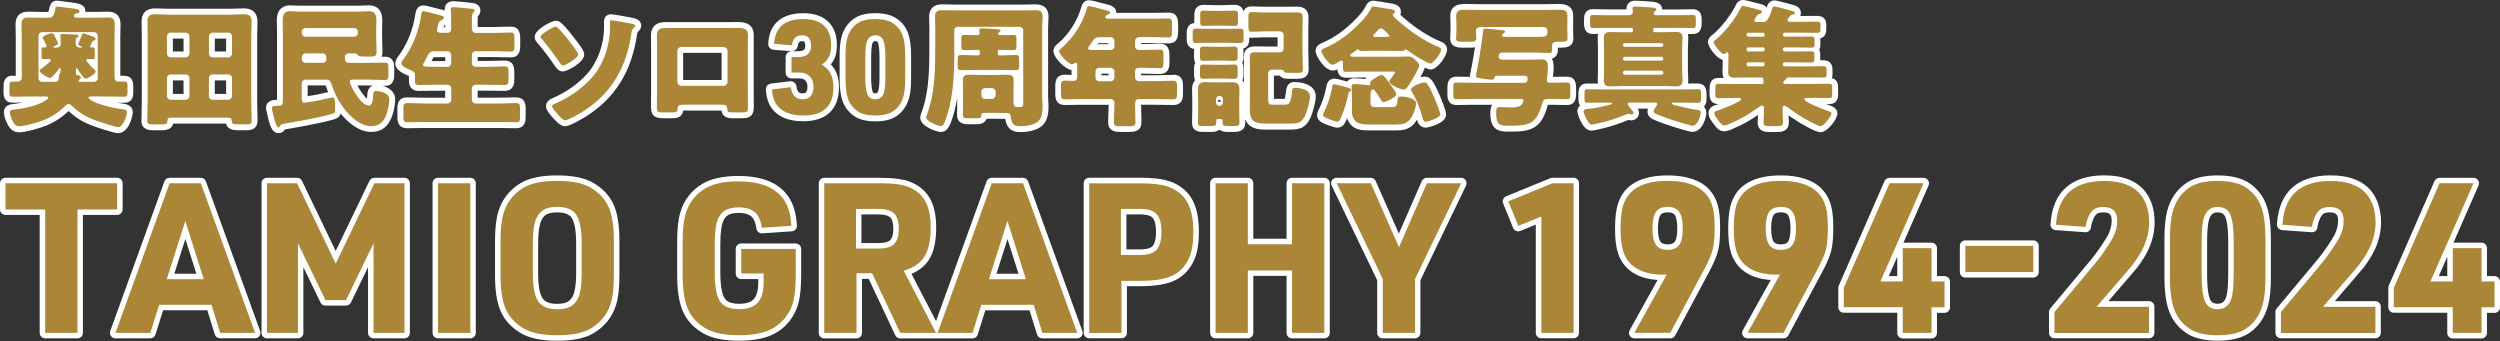
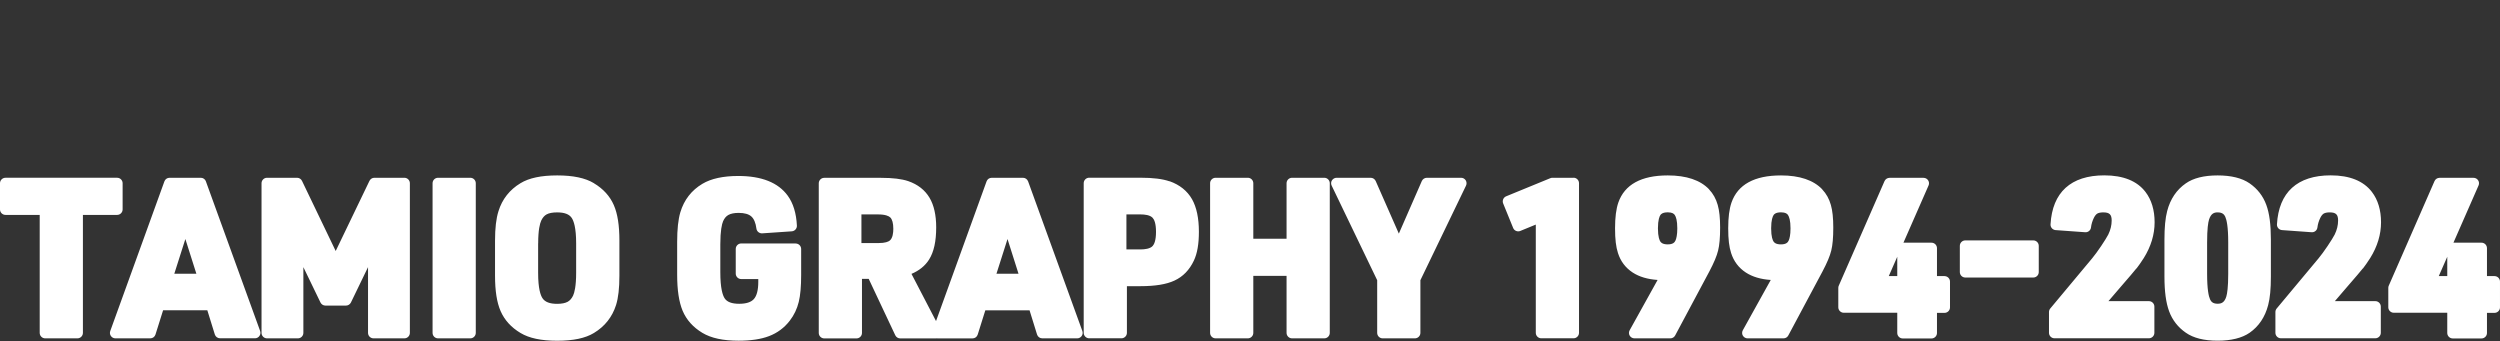
<svg xmlns="http://www.w3.org/2000/svg" fill="none" height="81" viewBox="0 0 593 81" width="593">
  <rect x="0" y="0" width="593" height="81" fill="#333333" stroke="none" />
  <g clip-rule="evenodd" fill-rule="evenodd">
    <path d="m506.779 63.69c.467-.597 1.025-1.401 1.725-2.478 1.713-2.75 2.569-5.604 2.569-8.485s-.726-5.319-2.166-7.2c-1.998-2.608-5.281-3.931-9.769-3.931-7.914 0-12.325 4.022-12.753 11.624-.039.701.493 1.31 1.206 1.362l7.019.506c.688.052 1.297-.454 1.375-1.142.091-.778.324-1.531.675-2.257.246-.493.519-.843.817-1.025.311-.182.791-.285 1.414-.285 1.479 0 1.998.506 1.998 1.933 0 1.103-.272 2.231-.804 3.321-.312.61-.882 1.518-1.687 2.724-.804 1.194-1.531 2.179-2.127 2.906l-9.951 11.922c-.195.234-.298.532-.298.83v4.93c0 .714.583 1.297 1.297 1.297h22.405c.713 0 1.297-.584 1.297-1.297v-6.214c0-.714-.584-1.297-1.297-1.297h-9.6l2.828-3.295c2.063-2.374 3.347-3.879 3.814-4.476zm-374.606-22.081c3.801 0 6.655.61 8.705 1.842v.013c2.218 1.323 3.801 3.075 4.722 5.189.895 2.05 1.323 4.813 1.323 8.42v8.303c0 2.997-.259 5.267-.791 6.967-.908 2.854-2.672 5.086-5.254 6.642-2.05 1.246-4.904 1.842-8.705 1.842s-6.656-.61-8.705-1.842c-2.219-1.323-3.802-3.075-4.723-5.189-.895-2.05-1.323-4.813-1.323-8.42v-8.303c0-2.984.272-5.267.817-6.98.883-2.854 2.647-5.086 5.229-6.642 2.049-1.245 4.904-1.842 8.705-1.842zm-3.788 10.703c-.325.701-.727 2.231-.727 5.384l-.013.013v7.045c0 3.684.571 5.306 1.051 6.007.597.882 1.725 1.31 3.451 1.31 1.077 0 1.907-.169 2.491-.48.545-.298.96-.778 1.297-1.466.324-.701.727-2.231.727-5.384v-7.045c0-3.684-.571-5.293-1.051-6.007-.597-.882-1.726-1.31-3.451-1.31-1.077 0-1.92.156-2.491.467-.532.285-.947.765-1.284 1.466zm-99.299-2.634v-6.214c0-.714-.584-1.297-1.297-1.297h-26.492c-.714 0-1.297.584-1.297 1.297v6.214c0 .714.584 1.297 1.297 1.297h8.121v27.984c0 .714.584 1.297 1.297 1.297h7.654c.714 0 1.297-.584 1.297-1.297v-27.984h8.121c.714 0 1.297-.584 1.297-1.297zm19.759-6.655c-.182-.519-.675-.856-1.22-.856h-7.408c-.545 0-1.038.337-1.22.856l-12.844 35.495c-.143.402-.091.843.156 1.181.246.35.636.558 1.064.558h8.277c.571 0 1.064-.363 1.232-.908l1.803-5.747h10.495l1.777 5.734c.169.545.675.908 1.246.908h8.277c.428 0 .817-.207 1.064-.558s.298-.791.156-1.194l-12.87-35.495zm-2.283 21.899h-5.215l2.621-8.225 2.608 8.225zm42.241-22.755h7.122c.714 0 1.297.584 1.297 1.297v35.495c0 .714-.584 1.297-1.297 1.297h-7.33c-.714 0-1.297-.584-1.297-1.297v-15.594l-4.061 8.394c-.221.441-.675.727-1.168.727h-4.878c-.493 0-.947-.285-1.168-.727l-4.061-8.394v15.594c0 .714-.584 1.297-1.297 1.297h-7.33c-.714 0-1.297-.584-1.297-1.297v-35.495c0-.714.584-1.297 1.297-1.297h7.135c.493 0 .947.285 1.168.74l7.992 16.632 8.005-16.632c.221-.454.675-.74 1.167-.74zm22.755 0h-7.654c-.717 0-1.298.581-1.298 1.297v35.495c0 .717.581 1.297 1.298 1.297h7.654c.717 0 1.297-.581 1.297-1.297v-35.495c0-.717-.58-1.297-1.297-1.297zm77.179 15.581h-12.922c-.713 0-1.297.584-1.297 1.297v5.851c0 .714.584 1.297 1.297 1.297h4.048v.675c0 1.92-.35 3.295-1.051 4.074-.662.74-1.829 1.116-3.477 1.116-1.751 0-2.88-.428-3.451-1.297-.467-.714-1.025-2.361-1.025-6.188v-6.603c0-3.269.364-4.8.662-5.501.311-.701.714-1.181 1.245-1.479.571-.324 1.402-.493 2.452-.493 1.363 0 2.375.285 2.997.843.623.558 1.038 1.531 1.207 2.88.091.688.7 1.168 1.375 1.129l7.019-.48c.7-.052 1.245-.649 1.206-1.362-.143-2.919-.869-5.293-2.166-7.083-2.258-3.114-6.202-4.683-11.728-4.683-3.594 0-6.448.623-8.511 1.855-2.595 1.544-4.359 3.814-5.241 6.759-.506 1.712-.753 4.009-.753 7.045v7.745c0 3.684.428 6.487 1.298 8.575.908 2.154 2.491 3.918 4.696 5.241 2.089 1.245 4.904 1.855 8.601 1.855 2.88 0 5.307-.363 7.201-1.09 1.972-.752 3.632-1.985 4.917-3.659 1.011-1.31 1.725-2.802 2.127-4.45.389-1.596.571-3.697.571-6.422v-6.136c0-.714-.584-1.297-1.297-1.297zm53.904-15.581c.545 0 1.038.337 1.22.856v-.013l12.869 35.495c.143.402.091.843-.156 1.194-.246.35-.635.558-1.063.558h-8.277c-.571 0-1.077-.363-1.246-.908l-1.777-5.734h-10.496l-1.803 5.747c-.169.545-.662.908-1.232.908h-8.277c-.033 0-.065-.006-.098-.013l-.023-.004-.017-.003c-.012-.002-.025-.004-.037-.005-.007-.001-.013-.001-.02-.001-.013.003-.028.005-.044.008-.018.003-.037.006-.056.008-.021.003-.04.005-.055.007l-.027.003h-8.497c-.493 0-.947-.285-1.168-.74l-6.305-13.389h-1.596v12.831c0 .714-.583 1.297-1.297 1.297h-7.654c-.714 0-1.298-.584-1.298-1.297v-35.495c0-.714.584-1.297 1.298-1.297h13.479c2.789 0 4.891.259 6.435.778 2.27.778 3.97 2.115 5.06 3.944 1.05 1.764 1.582 4.125 1.582 7.019 0 3.321-.545 5.825-1.686 7.641-.934 1.479-2.335 2.621-4.178 3.399l5.825 11.196 11.988-33.134c.181-.519.674-.856 1.219-.856zm-6.279 22.755h5.215.013l-2.607-8.225zm-28.126-14.063h-3.892-.013v6.798h4.021c1.622 0 2.362-.324 2.699-.597.7-.571.843-1.829.843-2.789 0-1.323-.259-2.257-.726-2.698-.338-.324-1.129-.714-2.932-.714zm69.174-7.849c-1.635-.571-3.892-.856-6.915-.856h-12.143c-.714 0-1.298.584-1.298 1.297v35.495c0 .714.584 1.297 1.298 1.297h7.654c.714 0 1.297-.584 1.297-1.297v-11.066h3.192c3.503 0 6.149-.428 8.082-1.323 2.024-.934 3.568-2.53 4.606-4.735.804-1.7 1.193-3.931 1.193-6.85 0-3.204-.544-5.799-1.621-7.706-1.129-1.985-2.919-3.425-5.332-4.281zm-6.863 16.152h-3.36v-8.303h3.36c.973 0 2.257.143 2.867.817.363.389.791 1.297.791 3.321 0 2.024-.428 2.945-.791 3.347-.61.675-1.894.817-2.867.817zm35.923-16.995h7.654c.714 0 1.298.584 1.298 1.297v35.495c0 .714-.584 1.297-1.298 1.297h-7.654c-.713 0-1.297-.584-1.297-1.297v-13.518h-7.888v13.518c0 .714-.584 1.297-1.297 1.297h-7.655c-.713 0-1.297-.584-1.297-1.297v-35.495c0-.714.584-1.297 1.297-1.297h7.655c.713 0 1.297.584 1.297 1.297v13.168h7.888v-13.168c0-.714.584-1.297 1.297-1.297zm40.101 0h-8.122c-.519 0-.986.311-1.193.778l-5.449 12.467-5.488-12.467c-.207-.467-.674-.778-1.193-.778h-8.083c-.441 0-.856.234-1.102.61-.247.376-.26.856-.065 1.258l10.794 22.431v12.493c0 .714.583 1.297 1.297 1.297h7.654c.714 0 1.298-.584 1.298-1.297v-12.493l10.819-22.431c.195-.402.169-.869-.065-1.258-.233-.376-.648-.61-1.102-.61zm21.652 0h5.021v-.013c.714 0 1.297.584 1.297 1.297v35.495c0 .714-.583 1.297-1.297 1.297h-7.654c-.714 0-1.298-.584-1.298-1.297v-25.674l-3.671 1.505c-.324.143-.675.13-.999 0-.324-.13-.571-.376-.701-.701l-2.374-5.825c-.259-.662.052-1.414.714-1.687l10.469-4.294c.156-.065.325-.104.493-.104zm37.195 2.763c-2.089-2.205-5.397-3.321-9.834-3.321-6.279 0-10.223 2.167-11.715 6.435-.519 1.505-.778 3.503-.778 6.111 0 2.608.22 4.411.687 5.851.623 1.972 1.804 3.529 3.49 4.631 1.57 1.025 3.555 1.609 5.916 1.764l-6.629 11.935c-.221.402-.221.895.013 1.284.233.389.661.636 1.115.636h8.524c.48 0 .921-.26 1.142-.688l8.108-15.179c1.077-2.037 1.764-3.659 2.076-4.956.324-1.297.48-3.075.48-5.462 0-2.244-.182-3.996-.571-5.358-.402-1.44-1.09-2.672-2.05-3.684zm-7.563 9.237c0 1.596-.234 2.439-.416 2.854-.207.467-.596.947-1.855.947-1.249 0-1.603-.473-1.723-.632l-.002-.004c-.221-.311-.597-1.142-.597-3.166 0-2.024.376-2.867.597-3.178l.003-.005c.12-.16.463-.618 1.748-.618 1.09 0 1.466.363 1.648.636.272.402.597 1.271.597 3.166zm24.571-12.558c4.437 0 7.745 1.116 9.834 3.321h-.026c.96 1.012 1.648 2.244 2.05 3.684.389 1.362.571 3.114.571 5.358 0 2.387-.156 4.165-.48 5.462-.312 1.297-.999 2.919-2.076 4.956l-8.109 15.179c-.22.428-.661.688-1.141.688h-8.524c-.454 0-.882-.246-1.115-.636-.234-.389-.234-.882-.013-1.284l6.629-11.935c-2.361-.156-4.346-.739-5.916-1.764-1.686-1.103-2.867-2.66-3.49-4.631-.467-1.44-.687-3.243-.687-5.851 0-2.608.259-4.606.778-6.111 1.492-4.268 5.436-6.435 11.715-6.435zm1.868 15.412c.182-.415.415-1.258.415-2.854 0-1.894-.324-2.763-.596-3.166-.182-.272-.558-.636-1.648-.636-1.285 0-1.628.458-1.748.618l-.003.005c-.221.311-.597 1.155-.597 3.178 0 2.024.376 2.854.597 3.166l.002.004c.12.159.474.632 1.723.632 1.258 0 1.648-.48 1.855-.947zm36.948 8.459h-1.79v-6.616c0-.714-.584-1.297-1.297-1.297h-6.656l5.955-13.57c.182-.402.143-.869-.104-1.232-.233-.363-.648-.584-1.089-.584h-8.057c-.519 0-.986.311-1.193.778l-10.859 24.818c-.078.169-.104.337-.104.519v4.593c0 .714.584 1.297 1.297 1.297h12.688v4.8c0 .714.584 1.297 1.298 1.297h6.824c.713 0 1.297-.584 1.297-1.297v-4.774h1.79c.714 0 1.298-.584 1.298-1.297v-6.123c0-.714-.584-1.297-1.298-1.297zm-13.219 0 2.01-4.58v4.58zm18.149-8.459h16.126c.717 0 1.298.581 1.298 1.297v6.214c0 .717-.581 1.297-1.298 1.297h-16.126c-.716 0-1.297-.581-1.297-1.297v-6.214c0-.717.581-1.297 1.297-1.297zm59.846-15.412c3.231 0 5.787.636 7.59 1.881 1.868 1.297 3.191 3.01 3.957 5.098.739 1.998 1.09 4.696 1.09 8.251v8.744c0 2.932-.208 5.15-.649 6.798-.74 2.828-2.219 5.034-4.398 6.551-1.803 1.246-4.372 1.881-7.59 1.881-3.217 0-5.747-.636-7.537-1.894-1.868-1.284-3.205-3.01-3.97-5.098-.739-1.998-1.103-4.696-1.103-8.238v-8.744c0-2.893.208-5.112.649-6.785.739-2.841 2.231-5.047 4.424-6.564 1.777-1.246 4.307-1.881 7.537-1.881zm-2.036 10.482c-.208.675-.454 2.167-.454 5.384v7.473c0 3.723.376 5.345.7 6.059.234.506.623 1.038 1.79 1.038.805 0 1.609-.208 2.063-1.7.208-.688.454-2.179.454-5.397v-7.473c0-3.723-.376-5.345-.7-6.059-.234-.506-.636-1.038-1.817-1.038-.778 0-1.556.208-2.036 1.712zm36.507 11.598c.467-.597 1.025-1.401 1.725-2.478 1.713-2.75 2.569-5.604 2.569-8.485s-.727-5.319-2.167-7.2c-1.998-2.608-5.28-3.931-9.769-3.931-7.913 0-12.324 4.022-12.752 11.624-.039.701.493 1.31 1.206 1.362l7.019.506c.687.052 1.297-.454 1.375-1.142.091-.778.324-1.531.675-2.257.246-.493.518-.843.817-1.025.311-.182.791-.285 1.414-.285 1.479 0 1.998.506 1.998 1.933 0 1.103-.273 2.231-.805 3.321-.311.61-.882 1.518-1.686 2.724-.804 1.194-1.531 2.179-2.128 2.906l-9.95 11.922c-.195.234-.299.532-.299.83v4.93c0 .714.584 1.297 1.298 1.297h22.405c.713 0 1.297-.584 1.297-1.297v-6.214c0-.714-.584-1.297-1.297-1.297h-9.601l2.829-3.295c2.062-2.374 3.347-3.879 3.814-4.476zm29.423 1.79h1.791v.013c.713 0 1.297.584 1.297 1.297v6.123c0 .714-.584 1.297-1.297 1.297h-1.791v4.774c0 .714-.583 1.297-1.297 1.297h-6.824c-.713 0-1.297-.584-1.297-1.297v-4.8h-12.688c-.714 0-1.298-.584-1.298-1.297v-4.593c0-.182.026-.35.104-.519l10.859-24.818c.207-.467.675-.778 1.193-.778h8.057c.441 0 .856.221 1.09.584.246.363.285.83.103 1.232l-5.954 13.57h6.655c.714 0 1.297.584 1.297 1.297zm-9.418-4.58-2.011 4.58h2.011z" fill="#fff" />
-     <path d="m436 20.804v1.46.056c0 .584 0 2.378-2.197 2.378h-.668c.417.167.779.292 1.015.362.014.014.126.056.139.056 1.016.362 1.544.987 1.544 1.836 0 1.182-2.267 4.408-4.005 4.408-1.307 0-5.048-2.308-5.465-2.573-.779-.501-1.46-.946-2.114-1.405.014.125.028.264.028.403.005.141.011.281.017.42.013.272.025.542.025.818 0 2.295-2.031 2.295-2.907 2.295h-1.71c-.682 0-2.781 0-2.781-2.295 0-.25.013-.584.041-.946.004-.073.01-.149.015-.227.013-.188.027-.387.027-.593-1.752 1.238-3.657 2.295-5.66 3.157-.779.362-1.627.737-2.378.737-1.182 0-1.905-.96-2.475-1.738l-.181-.236c-.528-.709-1.057-1.46-1.057-2.308 0-1.46 1.335-1.849 1.78-1.975.086-.023.185-.06.3-.102.089-.033.188-.07.298-.106-2.128-.028-2.128-1.794-2.128-2.378v-.751c0-1.293 0-3.073 2.225-3.073h1.141c-.237-.473-.292-.973-.292-1.363s.014-.807.028-1.224v-.005c.014-.415.027-.831.027-1.26v-.431c-1.446-.306-3.504-3.087-3.504-4.228 0-.876.695-1.418 1.071-1.71 1.877-1.474 4.436-4.742 5.534-7.037.348-.793.932-1.224 1.725-1.224.389 0 1.085.153 3.365.751.236.059.446.113.612.155.108.028.198.051.264.067.696.181 1.127.487 1.363.82.028-.076.056-.156.083-.236.028-.08.056-.16.084-.237.292-.779.918-1.224 1.738-1.224.461 0 2.974.693 4.034.985.284.078.463.128.472.128.542.181 1.696.57 1.696 1.863 0 .264-.041.501-.139.723h.459c.285 0 .574-.003.863-.007.288-.003.577-.007.862-.007.584-.014 1.168-.014 1.752-.014 1.836 0 2.225 1.14 2.225 2.1v1.057c0 1.21-.473 1.919-1.419 2.169.014.111.014.236.014.375v1.154c0 .376-.055.793-.264 1.154.181.361.237.765.237 1.14v1.057.32h.639c1.502 0 2.267.751 2.267 2.225v1.113c0 .348-.042.64-.139.904 1.474.348 1.474 1.752 1.474 2.267zm-157.712-3.032c-.474 0-.956.013-1.435.025-.236.006-.472.012-.706.017-.682.028-1.363.042-2.044.042h-3.449v-.389h.25c.45 0 .901.012 1.355.024h.001c.233.006.467.013.702.017.709.028 1.433.042 2.142.042 2.294 0 2.294-1.947 2.294-2.879v-1.46c0-.848 0-2.851-2.294-2.851-.475 0-.956.013-1.435.025-.237.006-.472.012-.707.017-.681.028-1.363.042-2.044.042h-.25v-.236h2.517c.435 0 .871.012 1.307.025.218.006.436.012.654.017.681.028 1.362.042 2.058.042 2.253 0 2.253-2.03 2.253-2.781v-1.766c0-.751 0-2.753-2.253-2.753-.682 0-1.363.014-2.031.028-.653.014-1.307.028-1.974.028h-8.428v-.042c0-.904-.584-1.516-1.78-1.85l-.639-.167c-2.656-.723-3.56-.932-4.033-.932-1.349 0-1.697 1.168-1.864 1.738-.959 3.268-2.864 6.216-5.437 8.469-.459.361-1.14.918-1.14 1.836 0 1.544 2.656 4.283 4.283 4.506v1.168c-.306 0-.57-.014-.793-.028-.151 0-.29-.008-.417-.016-.106-.006-.203-.012-.292-.012-2.35 0-2.35 1.78-2.35 3.073v1.391c0 .821 0 2.726 2.294 2.726.696 0 1.391-.014 2.086-.028l.04-.001c.682-.014 1.35-.027 2.032-.027h6.217c0 .64-.028 1.279-.056 1.919-.007.188-.015.376-.023.564-.023.563-.047 1.126-.047 1.689 0 2.267 2.1 2.267 2.782 2.267h2.266c.849 0 2.851 0 2.851-2.295 0-.498-.012-.99-.024-1.484v-.002l-.001-.008v-.008-.008c-.004-.154-.008-.309-.011-.464-.002-.088-.004-.177-.006-.265-.004-.215-.01-.429-.017-.642-.012-.42-.024-.839-.024-1.263h3.448c.682 0 1.351.013 2.032.027l.041.001c.709.014 1.418.028 2.127.028 2.295 0 2.295-1.905 2.295-2.726v-1.738c0-.751 0-2.726-2.295-2.726zm-17.925-7.301.025-.04c.057-.091.099-.157.086-.169 0 0 .07-.014.279-.014h2.183v.236h-2.573zm2.587 7.009v.389h-1.697v-.389zm-234.211.487c.278-.014.542-.014.806-.014v.042c.946 0 2.072.431 2.072 2.447v1.432c0 .612 0 2.503-2.142 2.503-.285 0-.57-.007-.855-.014h-0c-.285-.007-.57-.014-.855-.014.417.083.848.153 1.266.209 2.044.223 2.461 1.21 2.461 2.086s-.918 4.937-3.504 4.937c-.417 0-1.14-.153-3.616-.932-2.002-.626-3.852-1.266-5.549-2.322-.904-.57-1.724-1.21-2.559-2.002-1.516 1.502-3.532 2.795-5.493 3.546-1.113.431-4.589 1.516-6.216 1.516-1.919 0-2.628-1.585-3.004-2.434-.236-.515-.612-1.446-.612-2.308 0-1.168.737-1.836 2.183-1.975.681-.083 1.46-.195 2.253-.348h-.362c-.668.014-1.349.028-2.03.028-2.142 0-2.142-1.877-2.142-2.503v-1.405c0-2.044 1.126-2.475 2.072-2.475.11 0 .222.003.337.007l0.0 0h0c.118.004.238.007.358.007h.139v-9.039c0-.515-.014-1.029-.028-1.544-.014-.542-.028-1.085-.028-1.627 0-1.933 1.057-3.004 2.976-3.004.487 0 .962.013 1.448.027h0.0 0.0 0.0 0.0 0.0 0.0 0.0 0.0 0.0 0.0 0.0 0.0 0.0 0l.039.001.039.001h0.0 0.0 0.0 0.0 0c.459.014.905.027 1.365.027h1.71.209c.056-.153.139-.417.236-.89.292-1.488 1.154-1.78 1.822-1.78.236 0 2.183.25 2.503.32.052.003.099.006.142.008v0c.129.007.223.012.317.033l.012.001c1.79.208 3.728.434 3.728 2.112v.195h2.503c.473 0 .932-.014 1.391-.028.473-.014.96-.028 1.432-.028 2.503 0 3.032 1.641 3.032 3.032 0 .515-.014 1.057-.028 1.585v0c-.014.514-.028 1.029-.028 1.543v9.039zm32.332-12.85c0 .584-.014 1.154-.042 1.738h.014c-.004.172-.011.346-.017.52-.013.361-.025.727-.025 1.093v15.478c0 .765.014 1.53.042 2.295.005.255.011.512.017.77l0.0 0c.012.528.025 1.061.025 1.593 0 2.295-2.002 2.295-2.753 2.295h-1.113c-1.655 0-3.226 0-3.588-1.585h-12.571c-.236 1.057-1.127 1.585-2.67 1.585h-2.016c-.779 0-2.823 0-2.823-2.267 0-.793.014-1.599.042-2.392.005-.263.011-.524.017-.784v-.001-.001-.001l0-.001v-0-0-0-0-0-0-0-0-0-0-0-0-0-0c.012-.509.024-1.014.024-1.519v-15.464c0-.542-.014-1.099-.028-1.641-.014-.57-.028-1.14-.028-1.71 0-2.016 1.113-3.129 3.157-3.129.542 0 1.099.014 1.655.042.172.005.343.011.515.017.343.012.686.025 1.029.025h14.783c.501 0 1.001-.014 1.502-.042.181-.005.361-.011.542-.017l0-0c.361-.012.723-.025 1.085-.025 2.809 0 3.226 1.961 3.226 3.129zm-10.124 4.033v3.059h2.684v-3.059zm2.684 13.128v-3.212h-2.684v3.212zm-12.627-13.128v3.059h2.531v-3.059zm2.531 13.128v-3.212h-2.531v3.212zm47.156-1.919h.626c2.197 0 2.197-2.002 2.197-2.753v-1.432c0-.751 0-2.726-2.197-2.726h-.793c.125-.306.195-.681.195-1.126s-.014-1.099-.042-1.794c-.028-.793-.056-1.655-.056-2.392v-.375c0-.459.013-.905.027-1.364v-.001l.001-.04.001-.04c.014-.487.027-.961.027-1.448 0-3.129-1.975-3.602-3.157-3.602-.26 0-.519.012-.779.025-.13.006-.26.012-.389.017-.348.028-.709.042-1.099.042h-14.171c-.271 0-.535-.013-.787-.026-.111-.006-.219-.011-.325-.015-.389-.028-.779-.042-1.154-.042-1.182 0-3.157.473-3.157 3.602 0 .528.013 1.043.027 1.571v0.0 0.0 0.0 0.0 0.0 0.0 0.0 0.0 0.0 0.0 0.0 0.0 0l.001.04c.014.501.028 1.015.028 1.53v15.672h-.125-.209c-.626.042-2.267.181-2.267 1.933 0 .32.07.751.181 1.071l.056.278c.584 2.698 1.113 4.617 2.74 4.617.82 0 1.293-.556 1.502-.89 1.766-.292 7.76-1.293 11.487-2.336.695-.195 1.474-.528 1.738-1.405 1.696 2.058 4.241 4.339 7.245 4.339 2.072 0 3.504-.862 4.478-2.712.751-1.377 1.196-3.63 1.196-5.006 0-1.738-1.377-2.823-3.046-3.212zm-3.56 2.225c-.028.361-.056.626-.083.821-.709-.57-1.697-2.017-2.281-3.129h2.462c.417 0 .834 0 1.252.028-.848.25-1.307 1.001-1.363 2.295zm-11.973-.139c-.277.055-1.405.248-2.183.373v-2.557h4.283s0 .042.014.056c.167.515.348 1.029.556 1.544l-.556.125c-.695.167-1.377.32-2.114.459zm45.818.665c.479-.012.96-.025 1.435-.025l-.014.014c2.295 0 2.295 1.947 2.295 2.781v1.738c0 .834 0 2.795-2.295 2.795-.709 0-1.418-.014-2.127-.028h-.001c-.681-.014-1.362-.028-2.057-.028h-17.453c-.682 0-1.35.013-2.031.027l-.041.001c-.709.014-1.419.028-2.128.028-2.295 0-2.295-1.961-2.295-2.795v-1.738c0-.821 0-2.781 2.295-2.781.709 0 1.432.014 2.142.042.227.005.454.011.681.017.454.012.909.025 1.363.025h4.854v-1.669h-2.406c-.612 0-1.225.013-1.85.027l-.001 0-.04.001-.001 0c-.653.014-1.307.028-1.96.028-2.35 0-2.35-2.003-2.35-2.753v-.807c-.013-.005-.025-.01-.039-.016l-.023-.01-.026-.011c-.051-.022-.108-.048-.177-.074-1.961-.765-2.962-1.724-2.962-2.851 0-.751.431-1.335.695-1.683 2.128-2.823 3.518-6.3 4.074-10.11.236-1.627 1.168-1.961 1.905-1.961.404 0 1.182.153 4.2.96l.167.042c.181.042.431.111.695.223-.014-.125-.014-.25-.014-.348 0-.946.626-1.891 2.045-1.891.556 0 3.073.236 4.547.417 1.697.236 1.877 1.349 1.877 1.822 0 .654-.347 1.099-.625 1.363-.014.139-.028.431-.028.96v1.558h3.824c.654 0 1.321-.014 1.975-.042.233-.005.467-.011.7-.017v-0l.001-0c.46-.012.918-.025 1.371-.025 2.225 0 2.225 1.975 2.225 3.032v1.363c0 .862 0 2.906-2.225 2.906-.682 0-1.377-.014-2.072-.042-.227-.005-.452-.011-.676-.017-.436-.012-.867-.024-1.299-.024h-3.824v.918h2.461c.64 0 1.266-.014 1.905-.042.222-.005.445-.011.667-.017h.001c.445-.012.89-.025 1.335-.025 2.322 0 2.322 2.002 2.322 2.753v1.683c0 .751 0 2.753-2.35 2.753-.667 0-1.321-.014-1.975-.028-.625-.014-1.265-.028-1.905-.028h-2.461v1.669h4.923c.681 0 1.362-.014 2.044-.042.234-.005.47-.011.706-.017zm-18.604-8.633h.849l-.014.014h2.406v-.918h-2.615c-.125 0-.167.014-.167.014-.041.042-.167.292-.25.459-.032.079-.072.158-.114.24-.032.062-.065.125-.095.191zm3.241-8.038v-.487c-.062.041-.132.075-.209.112-.027.013-.055.026-.083.041l-.004.012-.005.013c-.011.029-.019.054-.019.087-.008.047-.02.089-.032.13v0.0 0.0 0.0 0.0 0c-.009.032-.018.062-.024.092zm26.018 9.234.017.022c.375.501.942 1.258 1.861 1.258 1.015 0 5.062-2.128 5.062-4.005 0-.403-.001-1.085-2.768-4.45-2.739-3.588-3.407-3.588-3.991-3.588-.82 0-4.992 2.016-4.992 3.838 0 .765.5 1.266.639 1.391 1.516 1.794 2.851 3.56 4.103 5.41 0 .014.069.097.083.111zm18.023-10.082.348-1.349v-.028c.57.125 2.099.473 2.099 1.85 0 .737-.5 1.21-.709 1.405-.148.148-.25.417-.306.807l-.028.223c-1.307 8.497-5.159 14.671-11.778 18.94-.002.001-.018.011-.047.029-.442.278-3.915 2.46-5.182 2.46-.779 0-1.544-.487-2.642-1.696-1.891-2.058-1.891-2.642-1.891-3.018 0-1.272 1.114-1.747 1.865-2.067l.012-.005c3.018-1.335 5.827-3.352 7.829-5.577 2.503-2.74 4.061-7.023 4.061-11.181 0-.099-.004-.191-.007-.281-.004-.087-.007-.172-.007-.261-.014-.209-.014-.417-.014-.64 0-1.432 1.015-1.822 1.669-1.822.653 0 4.617.751 5.034.848zm29.12 4.353c0-.263.003-.525.007-.789.003-.268.007-.537.007-.81 0-3.129-2.81-3.129-4.005-3.129-.306 0-.626 0-.96.014-.174 0-.358.003-.549.007-.205.004-.417.007-.633.007h-14.824c-2.962 0-3.407 1.947-3.407 3.101v.002c0 .542 0 1.07.014 1.597 0 .25.003.501.007.751.003.25.007.501.007.751v10.499c0 .556 0 1.113-.014 1.669 0 .285-.004.57-.007.855-.004.285-.007.57-.007.855 0 2.295 1.084 2.726 3.073 2.726h1.766c1.266 0 2.531-.153 2.809-1.836h.306 8.483.292c.237 1.599 1.46 1.836 2.656 1.836h1.933c1.683 0 3.073-.209 3.073-2.726v-.002c0-.583 0-1.153-.013-1.736 0-.278-.004-.553-.007-.827-.004-.275-.007-.549-.007-.828v-10.499-.002c0-.5 0-1.0.014-1.5zm-7.607 2.587v6.439h-9.123v-6.439zm25.894 2.739c.32-.375.584-.764.792-1.195.445-.904.654-2.016.654-3.393 0-2.253-.626-4.047-1.864-5.354-1.376-1.46-3.448-2.197-6.146-2.197-2.851 0-5.02.793-6.453 2.336-1.085 1.154-1.696 2.795-1.822 4.867-.041.765.529 1.418 1.28 1.474l4.227.32c.723.042 1.377-.473 1.488-1.196.167-1.168.612-1.168 1.029-1.168.418 0 .751 0 .751 1.14 0 .654-.208.834-.292.904-.25.223-.709.334-1.335.334h-1.627c-.765 0-1.39.626-1.39 1.391v3.671c0 .765.625 1.391 1.39 1.391h1.905c.807 0 1.169.278 1.377.487.334.348.501.834.501 1.502 0 .584-.125 1.015-.362 1.335-.139.195-.514.223-.806.223-.515 0-1.224 0-1.433-1.641-.041-.362-.236-.695-.528-.932-.292-.223-.654-.334-1.029-.292l-4.478.542c-.737.083-1.266.737-1.224 1.474.125 1.849.612 3.365 1.46 4.492 1.502 1.975 3.991 2.976 7.399 2.976 5.479 0 8.482-2.865 8.482-8.08 0-1.989-.486-3.616-1.432-4.825-.146-.199-.317-.398-.514-.585zm15.63-10.86c-1.237-.862-2.892-1.279-5.076-1.279-2.183 0-3.81.417-5.034 1.279-1.488 1.029-2.503 2.517-2.99 4.436-.292 1.099-.431 2.531-.431 4.38v5.465c0 2.281.237 4.033.723 5.354.529 1.419 1.433 2.587 2.698 3.463 1.21.848 2.907 1.279 5.048 1.279 2.142 0 3.825-.417 5.076-1.279 1.474-1.029 2.475-2.517 2.976-4.422.292-1.085.431-2.517.431-4.394v-5.465c0-2.295-.236-4.047-.709-5.354-.515-1.418-1.418-2.587-2.684-3.463zm-6.049 9.22c0-1.933.139-2.823.25-3.199.209-.667.459-.667.723-.667.459 0 .529.139.612.306.139.32.39 1.21.39 3.546v4.673c0 2.044-.167 2.893-.265 3.199-.18.612-.403.654-.737.654-.445 0-.514-.139-.584-.306-.139-.32-.389-1.21-.389-3.546zm42.067-9.721c0 .501-.028 1.015-.056 1.516-.005.148-.011.297-.017.445-.012.297-.025.593-.025.89v16.131c0 .334.014.667.042 1.001l.003.04c.027.389.053.766.053 1.142 0 1.126 0 3.24-1.405 4.645-1.502 1.46-4.2 1.613-5.298 1.613-2.615 0-3.31-1.544-3.574-3.143-.431-.014-.862-.014-1.293-.014-.584-.014-1.155-.014-1.725-.014h-1.377c-.445 1.307-1.974 1.307-2.53 1.307h-1.739c-.751 0-2.753 0-2.753-2.253 0-.167.003-.33.007-.494.003-.163.007-.327.007-.494.014-.306.014-.625.014-.917v-.001-2.016c-.251 1.502-.584 2.99-1.043 4.422-.612 1.933-1.155 3.588-2.879 3.588-.765 0-4.839-1.224-4.839-3.407 0-.362.111-.695.25-1.071v-.003c.001-.002.001-.005.002-.008.005-.015.015-.044.026-.073v-.001c.014-.038.028-.076.028-.083 1.863-4.979 1.863-10.472 1.863-16.841v-3.045c0-.515-.014-1.015-.028-1.502l-.001-.044c-.014-.457-.027-.901-.027-1.318 0-1.071.404-2.879 3.129-2.879.516 0 1.018.013 1.532.027l.04.001c.5.014 1.015.028 1.529.028h15.84c.5 0 1.001-.014 1.502-.028.528-.014 1.056-.028 1.585-.028 2.614 0 3.157 1.558 3.157 2.879zm56.348 17.647c.125-1.405.821-2.114 2.086-2.114l-.014.028c2.475 0 4.965 1.043 4.965 3.351 0 1.558-.737 3.949-1.238 5.076-1.196 2.628-2.851 2.837-4.909 2.837h-6.063c-2.42 0-3.894-.806-4.52-2.489.014.291.014.569.014.847v.002c0 2.197-2.016 2.197-2.67 2.197h-1.39c-.473 0-1.433 0-2.072-.542-.64.542-1.572.542-2.031.542h-1.835c-.71 0-2.629 0-2.629-2.197 0-.405.013-.85.027-1.308l.001-.041c.014-.487.028-1.001.028-1.502v-2.67c0-.389-.014-.779-.028-1.168l-.001-.038v-.002c-.014-.403-.027-.793-.027-1.183 0-.904.251-1.627.71-2.142-.153-.32-.237-.723-.237-1.182v-1.516c0-.57.097-1.043.306-1.419-.209-.348-.306-.779-.306-1.307v-1.488c0-.181.014-.362.028-.515-1.585-.236-1.766-1.599-1.766-2.225v-1.432c0-.584 0-2.281 1.808-2.489v-.223-1.738c0-1.558.778-2.35 2.294-2.35.287 0 .584.011.913.023l.116.004c.404.014.849.028 1.335.028h2.42c.345 0 .684-.014 1.001-.027.129-.005.255-.011.376-.015.375-.028.723-.028 1.015-.028 1.53 0 2.03.848 2.183 1.585.25-.64.793-1.21 1.947-1.21.528 0 1.071.014 1.599.042.16.005.322.011.484.017.331.012.664.025.99.025h5.257c.203 0 .403-.004.601-.007.195-.003.388-.007.581-.007.389-.014.793-.014 1.182-.014.695 0 2.795 0 2.795 2.67 0 .513-.014 1.027-.028 1.54v.003c-.014.473-.027.946-.027 1.405v4.561c0 .751.013 1.53.041 2.295.005.269.011.537.017.806.013.538.025 1.076.025 1.614 0 2.225-1.975 2.225-2.726 2.225h-1.863c-.793 0-1.683 0-2.281-.751h-1.363v5.159.348h2.559c.07-.236.181-.723.32-1.78zm-15.38 2.392c-.265.32-.668.208-.863-.028.265-.334.654-.209.863.028zm5.368-9.29c-.014-.348-.014-.709-.014-1.057 0-2.6 2.072-2.6 2.753-2.6.202 0 .403.003.605.007.202.004.403.007.605.007.389.014.779.014 1.154.014h2.893v-2.183h-3.088c-.486 0-.987.014-1.474.042-.17.007-.343.017-.518.027v0.0 0c-.568.034-1.145.068-1.623-.027v.111c0 .723 0 2.114-1.419 2.503.028.223.028.417.028.542v1.363c0 .306 0 .932-.292 1.46.292.528.292 1.14.292 1.432v1.363c0 .292 0 .862-.25 1.377.153.181.264.362.361.556v-3.949c0-.158-.003-.319-.006-.481v-.001-.001c-.004-.167-.007-.336-.007-.504zm44.319 1.822c1.627 0 3.88-3.268 3.88-4.714 0-1.279-1.057-1.738-1.822-2.058-2.503-1.029-5.396-2.879-8.163-5.229-.334-.278-.765-.654-1.099-.96.098-.223.14-.473.14-.723 0-.57-.237-1.571-1.892-1.905-.01 0-.279-.046-.682-.115-1.208-.207-3.625-.622-3.907-.622-.556 0-1.321.209-1.794 1.154-.542 1.043-1.098 1.822-2.1 2.851-2.531 2.698-5.159 4.617-8.065 5.91l-.015.006c-.642.265-1.793.741-1.793 1.997 0 1.168 2.128 4.659 4.088 4.659.418 0 .793-.125 1.085-.264.084.876.473 1.975 2.114 1.975.556 0 1.112-.014 1.669-.028.514-.014 1.029-.028 1.529-.028h1.558v.001l-.001 0c-.083.111-.166.222-.236.347-.069 0-.139 0-.208-.014-1.224-.097-2.114-.167-2.517-.167-.668 0-1.238.292-1.572.779h-.055c-.723-.223-2.42-.681-2.962-.681-.626 0-1.725.25-1.961 2.016-.292 1.655-.96 3.685-1.711 5.173-.236.459-.459.96-.459 1.516 0 1.43 1.649 2 2.734 2.376l.006.002.417.139c.64.223 1.182.403 1.683.403 1.329 0 1.845-1.213 2.124-1.868l.004-.009.083-.195.07-.167c.25.737.681 1.419 1.223 1.877.793.681 1.975 1.015 3.546 1.015h6.425c1.794 0 3.824 0 5.271-2.378.041-.056.083-.125.111-.181 0 .009.001.019.003.028.004.013.008.026.013.039.006.017.012.032.012.045l.001.004c.14.449.559 1.79 2.071 1.79.32 0 4.811-.904 4.811-3.101 0-1.029-1.529-4.603-1.543-4.617l-.002-.004c-.061-.143-1.021-2.385-1.709-3.334-.473-.695-1.098-1.057-1.877-1.057-.167 0-.529.056-.974.153.64-1.154.918-1.849 1.03-2.267.556.25 1.056.417 1.404.417zm-10.221-8.483-.028.765v-.793zm40.718 10.207c.611-.014 1.223-.028 1.835-.028l.014.014c2.142 0 2.142 1.975 2.142 2.628v1.391c0 .737 0 2.698-2.17 2.698-.654 0-1.295-.013-1.949-.027l-.039-.001c-.64-.014-1.28-.028-1.919-.028h-.432-.194c-.005.019-.009.036-.014.053v0c-.006.021-.012.042-.017.066-.004.015-.007.031-.011.048-.695 2.531-1.571 4.061-2.851 4.979-1.613 1.14-3.615 1.224-6.494 1.224-2.155 0-4.255-.334-4.255-4.311 0-.431 0-1.363.431-2.058h-4.52c-.639 0-1.279.014-1.919.028-.667.014-1.349.028-2.03.028-2.142 0-2.142-1.919-2.142-2.545v-1.558c0-.654 0-2.628 2.142-2.628.681 0 1.363.014 2.03.028.39.014.793.028 1.182.028v-.181c0-.236.028-.528.098-.751.347-1.613.764-3.936 1.084-6.091-.445.097-.876.097-1.14.097h-1.864c-.778 0-2.878 0-2.878-2.267 0-.264.014-.57.042-.904.004-.092.009-.187.015-.283v-0-0c.013-.225.026-.461.026-.704v-1.279c0-.375-.014-.765-.028-1.126-.027-.362-.027-.681-.027-.96 0-1.891 1.126-2.851 3.351-2.851.57 0 1.14.014 1.711.028.542.014 1.098.028 1.641.028h15.658c.556 0 1.126-.014 1.683-.028l.04-.001c.584-.014 1.155-.027 1.726-.027 2.225 0 3.351.96 3.351 2.851 0 .133-.003.275-.006.424v.001.001c-.004.162-.008.332-.008.506-.014.362-.014.765-.014 1.154v1.279c0 .362 0 .695.028 1.015.028.319.028.611.028.875v.001c0 2.267-2.002 2.267-3.073 2.267h-.598v.473c0 1.46-.807 1.947-1.433 2.114.431.723.431 1.641.431 2.225 0 .428-.068 1.117-.143 1.873l-.023.241c.25 0 .5-.007.751-.014.25-.007.5-.014.751-.014zm32.971 1.585c-.625 0-1.251 0-1.877.014h-.57c.056-.278.069-.528.069-.709 0-.305-.012-.61-.024-.915v-.002c-.006-.153-.013-.306-.017-.46-.028-.403-.042-.82-.042-1.224v-4.937c0-.258.012-.521.024-.787v-0c.007-.136.013-.272.018-.409.028-.459.055-.918.055-1.391 0-.278-.027-.598-.111-.918.193 0 .386.003.581.007.198.004.398.007.601.007 1.391 0 2.1-.848 2.1-2.503v-.96c0-1.599-.723-2.42-2.142-2.42-.584 0-1.182.014-1.78.028-.57.014-1.14.028-1.696.028h-3.769c0-.626-.306-1.683-2.308-1.836-.626-.056-3.31-.25-4.089-.25-1.404 0-2.044.946-2.044 1.822v.25h-4.464c-.556 0-1.126-.014-1.696-.028-.598-.014-1.196-.028-1.78-.028-2.142 0-2.142 1.863-2.142 2.475v.987c0 2.003 1.14 2.42 2.1 2.42.431 0 .848 0 1.279-.014-.097.348-.125.681-.125.932 0 .459.014.918.028 1.363.014.403.028.821.028 1.21v4.937c0 .417-.014.848-.028 1.266-.014.445-.028.89-.028 1.321 0 .223.014.487.07.751h-.751c-.311 0-.619-.003-.928-.007h-.001c-.312-.004-.627-.007-.949-.007-.918 0-2.016.403-2.016 2.35v1.279c0 .723.153 1.238.389 1.599-.556.445-.639 1.043-.639 1.363 0 .695 1.237 4.589 3.309 4.589.501 0 1.627-.278 1.627-.278 2.309-.487 4.701-1.238 7.079-2.225.02 0 .033-.007.049-.017.006-.003.013-.007.02-.011 1.321.389 2.545-.473 2.545-1.655 0-.389-.153-.751-.32-1.029h2.448c-.084.236-.125.459-.125.695 0 .848.5 1.502 1.585 1.961 1.474.64 2.962 1.14 4.116 1.516l.306.097c3.713 1.154 4.297 1.238 4.673 1.238 2.433 0 3.281-3.671 3.281-4.464 0-.709-.25-1.168-.597-1.474.375-.348.639-.932.639-1.877v-1.279c0-1.947-1.098-2.35-2.016-2.35z" fill="#fff" />
    <g fill="#ab8637">
-       <path d="m424.583 5.173c-.181 0-.529-.056-.529-.306l-.097.028c0-.181.306-.681.529-.987.039-.047.065-.09.085-.124.016-.025.028-.045.04-.057.167-.153.347-.223.626-.25.25 0 .472-.097.472-.375 0-.299-.226-.372-.678-.518l-.031-.01c-.403-.125-3.852-1.057-4.102-1.057-.209 0-.334.056-.431.306-.863 2.406-1.238 3.393-2.17 3.393h-1.585c-.25 0-.556-.07-.556-.348 0-.195.083-.348.18-.501.046-.064.086-.128.136-.208.025-.042.054-.087.087-.14l.04-.064c.258-.42.332-.541.836-.687.223-.056.501-.181.501-.431 0-.348-.376-.445-.626-.501-.166-.04-.479-.121-.86-.221-1.089-.284-2.728-.711-3.048-.711-.284 0-.371.198-.465.414l-.008.017c-1.14 2.392-3.782 5.841-5.868 7.482-.02.016-.044.035-.072.057-.185.146-.512.403-.512.597 0 .626 1.836 2.865 2.364 2.865.097 0 .25-.028.403-.153.02-.019.039-.037.057-.054.188-.178.237-.225.402-.225.223 0 .278.306.278.459v1.766c0 .451-.014.891-.029 1.318-.013.403-.026.794-.026 1.171 0 1.126.681 1.307 1.613 1.307.466 0 .932-.014 1.397-.028.466-.014.932-.028 1.398-.028h3.393c.494 0 .528.338.555.615l.001.011c.028.223.028.403.028.501 0 .25-.055.431-.306.431h-6.55c-.636 0-1.269-.014-1.898-.028-.622-.014-1.241-.028-1.856-.028-.779 0-.835.167-.835 1.683v.751c0 .765.056.987.807.987.64 0 1.269-.014 1.898-.028s1.259-.028 1.898-.028h1.029c.195 0 .501.056.501.306 0 .626-4.853 2.447-5.563 2.67l-.033.01c-.417.121-.773.224-.773.644 0 .403.375.932.779 1.46.064.084.128.169.192.255.437.585.88 1.177 1.365 1.177.501 0 1.377-.403 1.836-.626 2.016-.876 3.935-1.961 5.743-3.268.075-.049.174-.121.285-.203.362-.266.86-.631 1.147-.631.306 0 .432.25.432.528v1.085c0 .531-.032 1.054-.059 1.503-.021.338-.039.634-.039.861 0 .848.431.904 1.391.904h1.71c1.113 0 1.516-.07 1.516-.904 0-.386-.024-.772-.048-1.161-.024-.396-.049-.796-.049-1.203v-1.057c0-.25.125-.528.403-.528.211 0 .608.274.839.433l.037.026c.96.737 1.947 1.391 2.976 2.044.751.473 4.019 2.364 4.728 2.364.848 0 2.615-2.461 2.615-3.018 0-.295-.36-.427-.617-.521-.033-.012-.064-.024-.093-.035-.806-.25-5.743-2.114-5.743-2.795 0-.292.501-.348.681-.348h1.335c.64 0 1.269.014 1.899.028.629.014 1.258.028 1.898.028.751 0 .806-.209.806-.987v-1.46c0-.737-.055-.96-.834-.96-.614 0-1.227.014-1.846.028-.629.014-1.264.028-1.909.028h-6.675c-.194 0-.347-.125-.347-.306 0-.223.153-.403.306-.501.222-.167.366-.311.431-.431.083-.25.333-.306.584-.306h4.631c.591 0 1.182.007 1.773.014.591.007 1.182.014 1.773.014.653 0 .778-.195.778-.751v-1.113c0-.681-.125-.834-.876-.834-.577 0-1.15.014-1.724.028-.574.014-1.147.028-1.724.028h-5.619c-.222 0-.403-.181-.403-.403v-.181c0-.223.181-.376.403-.376h2.74c.582 0 1.161.007 1.742.014.584.007 1.17.014 1.762.014.71 0 .807-.153.807-.834v-1.057c0-.626-.125-.751-.834-.751-.569 0-1.148.007-1.728.014-.584.007-1.17.014-1.749.014h-2.74c-.222 0-.403-.181-.403-.403v-.181c0-.153.153-.376.403-.376h2.768c.577 0 1.151.014 1.724.028.574.014 1.148.028 1.725.028.723 0 .876-.125.876-.681v-1.154c0-.654-.084-.807-.835-.807-.594 0-1.178.007-1.759.014-.573.007-1.144.014-1.717.014h-2.768c-.222 0-.403-.153-.403-.375v-.181c0-.223.181-.375.403-.375h4.158c.577 0 1.151.007 1.725.014.573.007 1.147.014 1.724.014.779 0 .876-.167.876-.876v-1.057c0-.584-.125-.709-.834-.709-.569 0-1.147.007-1.728.014-.584.007-1.17.014-1.749.014zm-9.874 3.518c-.25 0-.403-.153-.403-.375v-.181c0-.223.153-.375.403-.375h3.477c.223 0 .375.153.375.375v.181c0 .223-.152.375-.375.375zm0 3.504c-.25 0-.403-.181-.403-.403v-.181c.028-.223.153-.376.403-.376h3.477c.223 0 .375.223.375.376v.181c0 .223-.152.403-.375.403zm0 3.546c-.25 0-.403-.181-.403-.403v-.181c0-.223.153-.376.403-.376h3.477c.195 0 .375.153.375.376v.181c0 .223-.152.403-.375.403zm-144.57-6.898c-.528 0-.904.375-.904.876v1.154c0 .654.376.987.988.987h.653c.703 0 1.401-.024 2.1-.049.699-.024 1.398-.049 2.1-.049.834 0 .904.348.904 1.46v1.46c0 1.154-.056 1.488-.904 1.488-.694 0-1.391-.024-2.089-.049-.703-.024-1.407-.049-2.111-.049h-.625c-.626 0-1.03.306-1.03.96v1.335c0 .473.404.876.877.876h3.977c.702 0 1.401-.024 2.1-.049.698-.024 1.397-.049 2.099-.049.835 0 .904.348.904 1.335v1.738c0 1.029-.055 1.335-.904 1.335-.693 0-1.39-.014-2.089-.028-.702-.014-1.406-.028-2.11-.028h-3.88c-.779 0-.96.473-.96 1.154 0 .73.025 1.46.049 2.19s.049 1.46.049 2.19c0 .807-.348.904-1.46.904h-2.267c-.988 0-1.391-.097-1.391-.876 0-.73.031-1.46.063-2.19.031-.73.062-1.46.062-2.19v-.25c0-.584-.403-.932-.959-.932h-6.647c-.708 0-1.412.014-2.111.028-.688.014-1.371.028-2.047.028-.835 0-.904-.306-.904-1.335v-1.405c0-1.488.055-1.683.959-1.683.173 0 .382.009.632.02.373.016.838.036 1.412.036.682 0 .835-.501.835-1.057v-2.545c0-.403-.028-.681-.376-.681-.153 0-.222.028-.347.125-.125.125-.306.223-.473.223-.835 0-3.101-2.336-3.101-3.143 0-.25.306-.501.626-.751 2.795-2.461 4.839-5.59 5.896-9.164.153-.528.222-.751.528-.751.411 0 2.356.529 3.537.849.34.092.616.167.774.208.027.008.054.015.082.022.326.089.669.183.669.478 0 .25-.278.375-.473.431l-.003.001c-.108.031-.65.185-.65.625 0 .306.347.375.556.375h10.374c.668 0 1.335-.014 2.003-.028.667-.014 1.335-.028 2.002-.028.807 0 .862.375.862 1.363v1.766c0 1.029-.055 1.391-.862 1.391-.667 0-1.335-.024-2.002-.049-.668-.024-1.335-.049-2.003-.049h-3.018zm-9.373 0c-.987 0-1.209.306-1.738 1.154-.181.278-.431.626-.751 1.057-.097.125-.181.25-.181.403 0 .403.557.403 1.461.403h3.907c.459 0 .876-.403.876-.876v-1.279c0-.501-.375-.876-.876-.876h-2.698zm-.041 7.245c-.501 0-.876.403-.876.876v1.432c0 .473.375.876.876.876h2.739c.459 0 .876-.403.876-.876v-1.432c0-.459-.431-.876-.931-.876h-2.67zm-247.171-14.546c.097 0 1.919.223 2.211.278.079.014.17.021.263.029.087.007.178.014.265.027l.161.019c1.043.122 2.412.283 2.412.732 0 .278-.25.556-.709.556-.306 0-.376.056-.556.403-.028.056-.056.125-.056.181 0 .403.375.431.681.431h4.533c.483 0 .96-.014 1.432-.028.466-.014.928-.028 1.391-.028.932 0 1.641.153 1.641 1.641 0 .511-.014 1.029-.028 1.55-.014.528-.028 1.06-.028 1.592v9.387c0 .779.459 1.057.876 1.057.252 0 .511-.007.769-.014h0.0 0.0 0.0 0.0 0.0 0.0 0.0 0.0 0.0 0.0 0.0 0c.253-.007.505-.014.746-.014.626 0 .681.348.681 1.057v1.432c0 .834-.056 1.113-.751 1.113-.671 0-1.335-.014-1.995-.028h-0-0-0-0-0-0-0-0c-.654-.014-1.304-.028-1.954-.028h-3.852c-.376 0-.681 0-.681.306 0 .431 1.488 1.057 1.863 1.21 1.808.709 4.033 1.21 5.966 1.488l.086.009c.52.053 1.193.121 1.193.7 0 .751-.834 3.546-2.114 3.546-.473 0-2.698-.709-3.296-.904-1.766-.556-3.546-1.154-5.131-2.142-.932-.584-1.738-1.238-2.545-2.016-.022-.018-.045-.037-.068-.056-.203-.168-.42-.347-.683-.347-.348 0-.709.306-.932.556-1.335 1.363-3.268 2.614-5.062 3.296-1.279.501-4.436 1.432-5.716 1.432-1.049 0-1.399-.822-1.758-1.664l-.008-.019c-.223-.473-.459-1.154-.459-1.683 0-.459.306-.528.932-.584 2.016-.223 4.728-.751 6.55-1.641.348-.153 1.613-.807 1.613-1.182 0-.278-.278-.306-.473-.306h-4.033c-.65 0-1.3.014-1.954.028h-0-0-0-0-0-0-0-0-0-0-0-0-0c-.66.014-1.324.028-1.995.028-.681 0-.751-.278-.751-1.113v-1.405c0-.709.056-1.085.681-1.085.216 0 .435.007.654.014.219.007.438.014.654.014.431 0 .932-.306.932-.96v-9.47c0-.528-.014-1.057-.028-1.585v-0c-.014-.528-.028-1.057-.028-1.585 0-1.154.431-1.613 1.585-1.613.48 0 .963.014 1.446.028.483.014.966.028 1.446.028h1.71c1.085 0 1.405-.097 1.808-1.989.012-.054.023-.106.033-.154v-0c.07-.336.11-.527.426-.527zm5.062 17.619c0 .25.25.25.459.25h3.226c.501 0 .876-.376.876-.876v-10.04c0-.501-.375-.876-.876-.876h-12.293c-.501 0-.876.375-.876.876v10.04c0 .501.375.876.876.876h3.101c.681 0 .806-.376.876-1.238.028-.501.056-.584.223-.681.153-.153.153-.751.153-1.085 0-.125 0-.25-.153-.25-.089 0-.167.105-.211.166l-.011.015-.017.022c-.37.488-1.605 2.119-2.152 2.119-.584 0-2.42-1.182-2.42-1.71 0-.229.234-.377.422-.496h0l.05-.032c.403-.25 2.169-1.613 2.169-1.961 0-.181-.181-.278-.376-.278-.216 0-.435.007-.654.014-.219.007-.438.014-.654.014-.431 0-.501-.153-.501-.904v-1.21c0-.403.028-.681.459-.681.063 0 .118.007.174.014.056.007.111.014.174.014.223 0 .376-.097.376-.306s-.584-1.335-.709-1.558c-.097-.097-.223-.306-.223-.431 0-.501 1.738-1.085 2.142-1.085.306 0 .556.125 1.057 1.335.125.181.459.932.459 1.113 0 .278-.681.556-.932.654-.097.028-.223.125-.223.181 0 .125.181.125.348.125h.473c.751 0 .987-.501.987-.876 0-.787-.057-1.46-.084-1.777-.008-.097-.014-.161-.014-.184 0-.348.223-.403.501-.403.403 0 2.823.125 3.268.153.025.004.052.007.083.011l0.0 0c.193.022.473.055.473.295 0 .245-.213.344-.392.426l-.011.005c-.278.125-.278.181-.278 1.405 0 .584.403.932.96.932h.25c.153 0 .306 0 .306-.125 0-.056-.056-.125-.181-.153-.153-.028-.779-.306-.779-.556 0-.018.054-.133.107-.245v-0-0h0v-0l0-0.0 0-.001 0-0c.027-.058.054-.115.073-.157.181-.403.751-1.71.807-1.863 0-.056.056-.25.25-.25.125 0 .584.153.779.223.932.278 2.142.654 2.142 1.085 0 .278-.223.348-.459.403-.223.056-.278.153-.348.348-.056.153-.25.556-.375.779l-.018.031c-.046.079-.079.136-.079.247 0 .153.125.223.278.223.049 0 .094-.007.139-.014.045-.007.09-.014.139-.014.459 0 .528.153.528.779v1.335c0 .459-.028.681-.431.681-.219 0-.431-.007-.639-.014-.202-.007-.4-.014-.598-.014-.153 0-.348.056-.348.25 0 .348 1.613 1.989 1.961 2.295.097.097.278.278.278.431 0 .459-1.891 1.683-2.336 1.683-.51 0-1.38-1.377-1.806-2.051-.062-.098-.115-.181-.155-.243-.056-.097-.125-.181-.223-.181-.153 0-.181.181-.181.278 0 .139.007.295.014.452v0.0 0c.007.156.014.313.014.452 0 .399.027.403.392.457l.011.002.025.004c.305.055.726.131.726.524 0 .253-.207.403-.402.543l-0.0 0c-.019.014-.038.027-.057.041-.097.056-.125.125-.125.223zm21.722 8.761c-.501 0-.626.403-.626.834 0 .681-.431.751-1.335.751h-2.016c-1.057 0-1.432-.056-1.432-.876 0-.78.024-1.568.049-2.354v-0-0-0-0-0-0-0-0-0-0-0c.024-.782.049-1.562.049-2.332v-15.478c0-.556-.014-1.116-.028-1.676v-0c-.014-.56-.028-1.119-.028-1.675 0-1.279.528-1.738 1.766-1.738.528 0 1.064.024 1.599.049.535.024 1.071.049 1.599.049h14.782c.528 0 1.05-.024 1.571-.049.521-.024 1.043-.049 1.571-.049 1.279 0 1.836.431 1.836 1.738 0 .556-.024 1.116-.049 1.676-.024.56-.049 1.119-.049 1.676v15.464c0 .779.024 1.554.049 2.329.024.775.049 1.551.049 2.329 0 .807-.306.904-1.363.904h-1.113c-2.086 0-2.267-.028-2.267-.96 0-.376-.278-.584-.626-.626h-13.976zm4.589-19.302c0-.459-.376-.876-.876-.876h-3.574c-.501 0-.876.403-.876.876v4.102c0 .459.376.876.876.876h3.574c.501 0 .876-.376.876-.876zm0 9.915c0-.501-.376-.876-.876-.876h-3.574c-.501 0-.876.375-.876.876v4.255c0 .459.376.876.876.876h3.574c.501 0 .876-.376.876-.876zm4.631-5.813c0 .501.376.876.876.876h3.727c.459 0 .876-.403.876-.876v-4.102c0-.459-.403-.876-.876-.876h-3.727c-.459 0-.876.403-.876.876zm0 10.068c0 .459.403.876.876.876h3.727c.459 0 .876-.403.876-.876v-4.255c0-.501-.403-.876-.876-.876h-3.727c-.501 0-.876.348-.876.876zm39.692-7.912c-.674.014-1.344.028-2.006.028h-.028-4.408c-.834 0-.96-.598-.987-1.154 0-.037-.008-.089-.015-.138l-0-0c-.006-.044-.013-.086-.013-.112 0-.487.445-.834.904-.834h1.238c.445 0 .654 0 .904.348.223.306.348.403 1.558.403h1.085c1.279 0 1.836 0 1.836-1.085 0-.458-.02-1.083-.043-1.76v-0-0c-.026-.802-.055-1.678-.055-2.439v-.375c0-.48.014-.963.028-1.446.014-.483.028-.966.028-1.446 0-1.307-.306-2.211-1.766-2.211-.369 0-.728.023-1.093.047-.378.025-.764.05-1.174.05h-14.171c-.416 0-.818-.026-1.206-.051-.364-.024-.717-.046-1.06-.046-1.46 0-1.766.932-1.766 2.211 0 .528.014 1.05.028 1.571s.028 1.043.028 1.571v15.978c0 .986-.43 1.029-.985 1.085l-.002 0c-.181.028-.376.028-.528.028h-0l-.094.007c-.71.05-.991.07-.991.55 0 .181.07.528.125.681.018.077.042.19.072.328l0.0 0c.223 1.04.762 3.551 1.388 3.551.177 0 .314-.231.411-.394v-0l0-0.0 0-0c.017-.029.033-.055.047-.078.223-.306.403-.348.806-.403 3.254-.528 8.233-1.419 11.334-2.295.779-.223.806-.403.806-.751 0-2.211 0-3.199-.556-3.199h-.153c-.384.086-.767.176-1.149.266-.724.17-1.446.339-2.175.485-.431.097-3.046.528-3.226.528-.528 0-.654-.473-.654-.904v-3.699c0-.473.417-.876.876-.876h4.965c.751 0 .96.376 1.182 1.029.626 1.961 1.738 4.2 3.018 5.841 1.488 1.891 3.852 4.158 6.425 4.158 1.558 0 2.517-.598 3.268-1.989.598-1.085 1.029-3.115 1.029-4.353 0-1.46-1.919-1.989-3.101-1.989-.669 0-.682.359-.705.971l-.004.114c-.07.96-.181 2.364-1.057 2.364-1.933 0-4.506-4.909-4.506-5.688 0-.32.306-.473.584-.473h3.699c.69 0 1.369.025 2.047.049h0.0 0.0 0.0 0.0 0.0 0.0 0.0 0c.674.024 1.347.049 2.027.049.751 0 .807-.376.807-1.363v-1.432c0-.987-.056-1.335-.807-1.335-.694 0-1.384.014-2.069.028zm-4.356-7.037c0 .501-.417.876-.876.876h-11.556c-.501-.042-.876-.375-.876-.876v-.306c0-.473.417-.876.876-.876h11.556c.473 0 .876.417.876.876zm-13.308 5.702c0-.501.417-.876.876-.876h.014 4.033c.723 0 .904.598.904 1.154 0 .037.008.089.015.138l0.0 0v0l0.0.001c.006.044.013.085.013.111 0 .487-.445.834-.904.834h-4.074c-.473 0-.876-.403-.876-.862zm34.557-5.729c.459 0 .876-.375.876-.834v-1.766c0-.96 0-2.016-.097-2.74-.028-.097-.028-.223-.028-.278 0-.431.306-.501.654-.501.431 0 2.822.223 4.38.403.459.056.654.153.654.431 0 .153-.098.278-.348.501s-.306.654-.306 1.836v2.044c0 .459.403.904.876.904h4.353c.667 0 1.342-.024 2.016-.049.675-.024 1.349-.049 2.017-.049.806 0 .834.403.834 1.641v1.363c0 1.182-.097 1.516-.834 1.516-.668 0-1.342-.024-2.017-.049-.674-.024-1.349-.049-2.016-.049h-4.353c-.459 0-.876.403-.876.876v1.961c0 .459.403.876.876.876h2.976c.655 0 1.311-.025 1.964-.049.65-.024 1.299-.049 1.944-.049.876 0 .931.376.931 1.363v1.683c0 1.029-.097 1.363-.959 1.363-.654 0-1.297-.014-1.94-.028s-1.286-.028-1.94-.028h-2.976c-.459 0-.876.376-.876.876v2.698c0 .459.403.876.876.876h5.437c.694 0 1.391-.024 2.09-.049.702-.024 1.406-.049 2.11-.049.835 0 .904.348.904 1.391v1.738c0 1.057-.056 1.405-.904 1.405-.702 0-1.401-.014-2.1-.028-.698-.014-1.397-.028-2.1-.028h-17.452c-.702 0-1.401.014-2.1.028s-1.398.028-2.1.028c-.834 0-.904-.348-.904-1.405v-1.738c0-1.057.056-1.391.904-1.391.694 0 1.391.024 2.089.049h0c.702.024 1.406.049 2.11.049h5.368c.459 0 .876-.403.876-.876v-2.698c0-.501-.403-.876-.876-.876h-2.92c-.64 0-1.283.014-1.926.028-.644.014-1.287.028-1.927.028-.876 0-.96-.306-.96-1.363v-1.057c0-.626-.431-.876-1.154-1.154-.556-.223-2.086-.904-2.086-1.558 0-.277.228-.588.405-.83l.032-.044.022-.03c2.336-3.101 3.727-6.87 4.283-10.68l.001-.009c.055-.427.099-.769.527-.769.39 0 2.311.51 3.425.806.238.063.439.116.58.153.584.153.835.25.835.556 0 .306-.348.528-.626.654-.534.24-.581.417-.732.985l-.019.072c-.097.348-.25.987-.25 1.238 0 .528.431.626.876.654h1.585zm0 8.052c.459 0 .876-.403.876-.876v-1.961c0-.473-.403-.876-.876-.876h-3.143c-1.034 0-1.335.594-1.662 1.24l-.048.095c-.223.459-.557 1.113-.71 1.363l-.017.029c-.143.234-.233.381-.233.528 0 .431.584.431 2.893.431h2.92zm28.55-6.522c-.404-.528-2.364-3.045-2.893-3.045-.528 0-3.602 1.822-3.602 2.448 0 .195.181.375.306.501 1.502 1.78 2.893 3.602 4.2 5.535l.013.018c.185.257.549.761.794.761.625 0 3.671-1.905 3.671-2.614 0-.528-2.058-3.073-2.489-3.602zm16.02-3.254c0-.278-.779-.445-1.057-.501l.028.014c-.696-.153-4.325-.807-4.728-.807-.251 0-.279.181-.279.431 0 .202.007.396.014.591.007.195.014.389.014.591 0 4.255-1.516 8.942-4.408 12.112-2.211 2.447-5.187 4.533-8.205 5.868l-.072.031-.072.03c-.582.245-1.01.426-1.01.773 0 .376 1.182 1.724 1.516 2.086.333.361 1.182 1.238 1.613 1.238.681 0 3.768-1.808 4.478-2.267 6.55-4.228 9.971-10.305 11.153-17.953l.008-.065.011-.077.01-.072v-.002c.1-.748.145-1.083.68-1.592.01-.01.021-.021.035-.034.098-.095.271-.262.271-.397zm21.944.556c.429 0 .83-.008 1.206-.015.331-.006.642-.013.935-.013 1.711 0 2.615.223 2.615 1.738 0 .534-.007 1.06-.014 1.582-.007.511-.014 1.017-.014 1.519v10.499c0 .553.007 1.109.014 1.669.007.567.014 1.137.014 1.71 0 1.238-.125 1.335-1.683 1.335h-1.933c-1.182 0-1.279-.181-1.307-.876-.056-.876-.375-.96-1.641-.96h-8.483c-1.279 0-1.585.097-1.641.96-.055.709-.125.876-1.46.876h-1.766c-1.557 0-1.683-.125-1.683-1.335 0-.556.007-1.123.014-1.69s.014-1.133.014-1.69v-10.499c0-.511-.007-1.019-.014-1.53-.007-.518-.014-1.039-.014-1.571 0-1.363.751-1.71 2.017-1.71zm-11.028 4.492c-.528 0-.959.431-.959.96v7.301c0 .528.431.96.959.96h9.971c.528 0 .96-.431.96-.96v-7.301c0-.556-.432-.904-.96-.96zm26.116 2.392v3.671h.042 1.905c1.001 0 1.78.306 2.378.918s.89 1.432.89 2.461c0 .89-.222 1.613-.653 2.183-.39.515-1.029.779-1.906.779-1.641 0-2.572-.96-2.809-2.865l-4.478.542c.112 1.585.501 2.837 1.183 3.741 1.237 1.627 3.337 2.434 6.299 2.434 4.728 0 7.092-2.225 7.092-6.689 0-1.683-.389-3.004-1.154-3.991-.334-.445-.876-.904-1.613-1.391.793-.528 1.363-1.14 1.71-1.849.348-.709.515-1.641.515-2.795 0-1.891-.501-3.351-1.488-4.394-1.113-1.182-2.823-1.766-5.145-1.766-2.462 0-4.27.626-5.438 1.891-.862.918-1.349 2.253-1.46 4.005l4.228.32c.222-1.571.973-2.364 2.405-2.364 1.433 0 2.142.848 2.142 2.531 0 .862-.264 1.516-.779 1.961-.514.445-1.251.667-2.239.667zm12.808 5.159v-5.465c0-1.724.125-3.059.375-4.033.418-1.585 1.224-2.795 2.448-3.643.987-.681 2.392-1.029 4.241-1.029 1.85 0 3.282.348 4.284 1.029 1.029.723 1.752 1.655 2.183 2.795.417 1.154.626 2.767.626 4.881v5.465c0 1.738-.125 3.087-.376 4.033-.417 1.585-1.224 2.795-2.433 3.643-.988.681-2.42 1.029-4.284 1.029-1.863 0-3.268-.348-4.241-1.029-1.029-.723-1.766-1.655-2.183-2.809-.431-1.154-.64-2.781-.64-4.867zm9.456-.389v-4.673c0-1.989-.167-3.365-.514-4.116-.334-.751-.96-1.126-1.878-1.126-1.015 0-1.71.542-2.044 1.641-.208.709-.32 1.905-.32 3.616v4.673c0 1.989.167 3.365.515 4.116.334.751.959 1.126 1.863 1.126 1.043 0 1.725-.542 2.058-1.641.209-.709.32-1.905.32-3.616zm14.658 8.997c1.682-5.312 1.71-11.181 1.71-17.119h-.028v-2.948c0-.528.376-.876.876-.876h14.602c.473 0 .876.375.876.876v17.272c0 .626-.097.904-.779.904-1.516 0-1.516-.125-1.516-2.016v-2.211c0-.376.007-.748.014-1.119.007-.372.014-.744.014-1.119 0-1.113-.709-1.21-1.641-1.21-.556 0-1.123.014-1.689.028-.567.014-1.134.028-1.69.028h-1.988c-.578 0-1.144-.014-1.711-.028-.567-.014-1.133-.028-1.71-.028-.932 0-1.614.097-1.614 1.21 0 .376.007.748.014 1.119.007.372.014.744.014 1.119v4.13c0 .304-.007.619-.014.935-.007.32-.014.642-.014.956 0 .737.279.862 1.363.862h1.739c.973 0 1.279-.083 1.279-.709 0-.556.153-.584 1.335-.584h1.307c.569 0 1.147.007 1.728.014.584.007 1.17.014 1.749.014.733 0 .806.524.861.926l.001.005c.222 1.53.598 2.211 2.239 2.211 1.307 0 3.337-.25 4.325-1.21.931-.932.987-2.434.987-3.671 0-.355-.024-.72-.049-1.085-.024-.365-.048-.73-.048-1.085v-16.117c0-.462.024-.935.048-1.411v-.001c.024-.483.049-.97.049-1.453 0-1.335-.737-1.488-1.766-1.488-.515 0-1.026.014-1.537.028s-1.022.028-1.536.028h-15.84c-.532 0-1.053-.014-1.571-.028-.511-.014-1.019-.028-1.53-.028-1.084 0-1.738.278-1.738 1.488 0 .42.013.859.026 1.316v.001c.015.496.03 1.012.03 1.547v3.045c0 6.425 0 12.112-1.961 17.327l-.018.05-.023.062c-.076.204-.182.489-.182.639 0 .862 2.893 2.016 3.449 2.016.716 0 1.023-.954 1.541-2.564zm12.015-15.116c0-.195.166-.348.347-.348h.501c.622 0 1.124.015 1.601.03.429.013.837.026 1.291.026.626 0 .682-.25.682-1.154v-1.335c0-.862-.056-1.113-.682-1.113-.395 0-.82.013-1.253.027-.452.014-.914.029-1.361.029h-.556c-.223 0-.529-.056-.529-.306 0-.125.153-.348.251-.403l.02-.012c.161-.093.327-.19.327-.363 0-.235-.357-.271-.577-.294-.04-.004-.076-.008-.104-.012-.556-.07-3.226-.223-3.727-.223-.25 0-.626 0-.626.306 0 .037.008.081.015.123v0.0 0c.007.037.013.073.013.099.028.153.056.403.056.584 0 .501-.404.501-.807.501-.516 0-1.088-.016-1.617-.031-.455-.013-.878-.025-1.206-.025-.654 0-.709.236-.709 1.113v1.432c0 .807.055 1.057.681 1.057.489 0 .974-.014 1.457-.028.48-.014.958-.028 1.436-.028h.459c.194 0 .347.167.347.348v.556c0 .223-.18.403-.403.403h-.501c-.577 0-1.15-.024-1.724-.049-.574-.024-1.147-.049-1.724-.049-.807 0-.904.209-.904 1.113v1.279c0 .904.028 1.21.904 1.21.577 0 1.15-.014 1.724-.028s1.147-.028 1.724-.028h5.897c.594 0 1.178.014 1.759.028.573.014 1.144.028 1.717.028.807 0 .863-.25.863-1.113v-1.46c0-.779-.07-1.029-.904-1.029-.578 0-1.151.024-1.725.049-.573.024-1.147.049-1.724.049h-.278c-.306 0-.431-.125-.431-.431zm-3.032 11.278c-.501 0-.876-.417-.876-.876v-.806c0-.501.375-.876.876-.876h1.641c.473 0 .876.417.876.876v.806c0 .473-.403.876-.876.876zm59.029-16.632c-.473.014-.94.027-1.401.027l.014-.014h-4.687c-.479 0-.963-.014-1.446-.028-.483-.014-.966-.028-1.446-.028-.751 0-.807.236-.807 1.113v1.432c0 .848.362.876.862.876.466 0 .939-.014 1.412-.028.473-.014.946-.028 1.411-.028h4.687c.466 0 .939.014 1.411.028.473.014.946.028 1.412.028.779 0 .876-.125.876-1.21v-1.085c0-.862-.056-1.113-.834-1.113-.492 0-.981.014-1.464.028zm-4.182 21.749c0-.195.166-.348.347-.348h.793c.25 0 .348.195.348.348v.501c0 .751.306.807 1.335.807h1.39c.932 0 1.28-.056 1.28-.807 0-.419-.014-.877-.027-1.348v-.002-.001-.001-.001-.001c-.014-.496-.029-1.006-.029-1.498v-2.67c0-.406.014-.805.028-1.2v-.002-.002c.014-.389.028-.774.028-1.159 0-1.279-.598-1.683-1.808-1.683-.376 0-.748.007-1.12.014s-.744.014-1.119.014h-1.766c-.376 0-.755-.014-1.134-.028s-.757-.028-1.133-.028c-1.182 0-1.766.445-1.766 1.683 0 .386.014.779.027 1.175v.003c.014.402.029.808.029 1.214v2.67c0 .513-.016 1.038-.03 1.541v.001.001.001.001c-.013.463-.026.907-.026 1.307 0 .751.306.807 1.238.807h1.835c.974 0 1.28-.056 1.28-.807zm3.176-17.497c-.432.015-.898.031-1.369.031v-.014h-2.419c-.457 0-.888-.015-1.3-.03-.377-.013-.74-.026-1.092-.026-.737 0-.862.223-.862 1.029v1.488c0 .695.111.876.862.876.365 0 .744-.013 1.133-.027.41-.014.831-.029 1.259-.029h2.419c.462 0 .904.015 1.322.03.377.013.734.026 1.07.026.821 0 .876-.223.876-1.029v-1.363c0-.737-.069-.987-.876-.987-.303 0-.65.012-1.023.025zm0 4.255c-.432.015-.898.031-1.369.031h-2.419c-.457 0-.888-.015-1.3-.03-.377-.013-.74-.026-1.092-.026-.737 0-.862.209-.862.987v1.516c0 .695.111.876.862.876.365 0 .744-.013 1.133-.027.41-.014.831-.029 1.259-.029h2.419c.462 0 .904.015 1.322.03h.001c.376.013.734.026 1.069.026.821 0 .876-.223.876-1.029v-1.363c0-.737-.069-.987-.876-.987-.303 0-.65.012-1.023.025zm.131-12.795c-.435.015-.918.032-1.43.032h-2.42c-.507 0-.969-.016-1.389-.031-.353-.013-.677-.024-.975-.024-.779 0-.904.209-.904.96v1.738c0 .709.153.932.904.932.28 0 .59-.011.933-.023.425-.015.9-.032 1.431-.032h2.42c.531 0 1.015.017 1.447.032.35.012.665.023.945.023.82 0 .876-.236.876-1.113v-1.46c0-.807-.07-1.057-.876-1.057-.282 0-.606.011-.962.024zm-2.612 22.56c-.445 0-.751-.32-.751-.751v-.834c0-.403.348-.751.751-.751h.125c.445 0 .751.348.751.751v.834c0 .403-.32.751-.751.751zm14.379-17.661c.473 0 .876.348.876.876l.028.014v3.226c0 .459-.417.862-.876.862h-3.421c-.389 0-.786-.007-1.182-.014-.396-.007-.793-.014-1.182-.014-.988 0-1.363.153-1.363 1.21 0 .341.007.681.014 1.022s.014.681.014 1.022v7.649c0 .452-.007.893-.014 1.335-.007.442-.014.883-.014 1.335 0 2.545.96 3.352 3.477 3.352h6.063c1.891 0 2.795-.153 3.629-2.017.487-1.113 1.113-3.296 1.113-4.506 0-1.558-2.392-1.961-3.574-1.961-.631 0-.654.286-.698.849-.004.045-.007.091-.011.139-.306 2.67-.682 3.018-1.613 3.018h-3.074c-.959 0-.959-.431-.959-1.738v-5.688c0-.473.403-.876.862-.876h2.086c.306 0 .653 0 .779.348.153.306.25.403 1.307.403h1.863c1.057 0 1.335-.084 1.335-.834 0-.794-.024-1.589-.049-2.38v-.001-.001-.001-.001c-.024-.786-.048-1.568-.048-2.343v-4.561c0-.476.014-.963.027-1.453.014-.497.029-.998.029-1.495 0-1.099-.348-1.279-1.405-1.279-.386 0-.772.007-1.161.014-.397.007-.796.014-1.203.014h-5.257c-.514 0-1.025-.024-1.536-.049-.511-.024-1.022-.049-1.537-.049-.723 0-.779.375-.779 1.307v2.086c0 .932.098 1.279.779 1.279.515 0 1.026-.024 1.537-.049s1.022-.049 1.536-.049zm22 4.603c-.696 0-1.24.02-1.673.036-.284.011-.52.019-.719.019-.459 0-.751-.056-.904-.278-.028-.056-.097-.125-.181-.125-.083 0-.876.556-1.307.904-.097.097-.181.153-.25.181-.015.012-.031.023-.047.035l-.026.018c-.112.079-.233.164-.233.323 0 .278.375.306 1.238.306h10.095c.594 0 1.173-.018 1.664-.034.36-.011.674-.021.909-.021.584 0 .876.097 1.961 1.182.222.223.556.556.556.904 0 .626-1.557 3.226-1.961 3.88-.078.121-.152.234-.221.341-.751 1.161-.984 1.522-1.545 1.522-.834 0-3.393-1.182-3.393-1.933 0-.181.459-.807.709-1.113.033-.033.061-.07.084-.101.008-.012.016-.022.024-.031.006-.008.012-.015.018-.021.097-.125.556-.751.556-.876 0-.153-.153-.181-.348-.181h-8.079c-.525 0-1.05.014-1.579.028-.535.014-1.074.028-1.62.028-.709 0-.751-.278-.751-1.279v-.834c0-.25-.055-.556-.375-.556-.181 0-.988.501-1.182.626-.032.018-.064.035-.097.054-.251.141-.524.294-.807.294-.988 0-2.698-2.698-2.698-3.268 0-.322.429-.501.912-.702l.087-.036.03-.013c3.296-1.46 6.021-3.602 8.483-6.216.987-1.029 1.683-1.891 2.336-3.171.125-.25.25-.403.556-.403.106 0 1.904.301 3.173.513.56.094 1.018.17 1.18.196.306.056.751.153.751.528 0 .223-.153.431-.348.501-.005.005-.015.011-.028.018-.053.028-.152.081-.152.26 0 .306 1.641 1.71 1.988 1.989 2.462 2.086 5.493 4.2 8.511 5.437l.025.011c.636.271.934.397.934.768 0 .932-1.891 3.324-2.489 3.324-.834 0-4.728-2.545-5.535-3.171-.125-.097-.25-.181-.431-.181-.101 0-.136.05-.18.113-.078.111-.184.262-.724.262-.422 0-.848-.014-1.275-.028-.432-.014-.864-.028-1.297-.028zm-6.329 8.631.077.018c.576.137 1.162.276 1.162.668 0 .278-.278.376-.403.403-.223.097-.278.501-.306.709-.348 1.738-.876 3.504-1.585 5.159-.027.063-.053.126-.079.187-.24.574-.439 1.05-.853 1.05-.307 0-.837-.186-1.226-.322-.059-.021-.115-.04-.166-.058l-.032-.011-.036-.012c-.024-.008-.051-.018-.081-.028l-.087-.03c-.57-.194-1.821-.619-1.821-1.055 0-.278.181-.654.306-.904.807-1.613 1.516-3.796 1.836-5.562.005-.04.01-.08.015-.121.045-.371.092-.755.569-.755.347 0 2.169.501 2.614.626v.014zm5.856 3.426c0 1.182.153 1.307 1.307 1.307h3.88c.751 0 .96-.306 1.085-.806.055-.278.097-.528.125-.834.005-.036.01-.07.015-.103l.007-.055c.074-.532.1-.718.812-.718.904 0 3.546.376 3.546 1.558 0 1.029-.5 2.489-1.056 3.351-1.029 1.683-2.267 1.738-4.103 1.738h-6.424c-.835 0-1.989-.125-2.643-.681-.625-.528-.987-1.488-.987-2.295 0-.313.007-.622.014-.932.007-.309.014-.619.014-.932v-1.585c0-.455-.025-.9-.049-1.341v-.001c-.025-.435-.049-.866-.049-1.3 0-.348.181-.528.529-.528.384 0 1.486.087 2.393.158h.001c.634.05 1.173.092 1.305.092.125 0 .222-.056.222-.125 0-.032-.011-.087-.024-.147-.015-.071-.031-.148-.031-.201 0-.463.522-.787.942-1.047l.079-.049c.019-.012.037-.023.055-.034.012-.008.024-.016.036-.024l.067-.042.081-.051v-0c.425-.269 1.085-.686 1.493-.686.431 0 .932.681 1.586 1.585l.459.654.047.065c.029.038.06.08.094.125l.012.015c.433.577 1.251 1.666 1.251 2.131 0 .709-2.461 1.863-3.018 1.863-.291 0-.444-.253-.735-.734l-.043-.072c-.056-.125-.126-.25-.223-.375-.023-.037-.055-.087-.092-.146-.313-.5-1.057-1.69-1.368-1.69-.556 0-.626.904-.626 1.488v1.391zm4.019-15.353c.181 0 .431 0 .431-.25 0-.133-.073-.202-.147-.273l-.021-.021-.013-.012c-.153-.125-.653-.626-.876-.862-.032-.032-.063-.064-.093-.095-.262-.266-.48-.489-.866-.489-.326 0-.53.22-.863.579l-.069.075c-.143.176-.313.344-.515.544l-.002.002c-.053.052-.107.106-.164.163-.126.125-.223.25-.223.403 0 .223.25.25.431.25h2.976zm8.789 10.819c.347 0 .528.153.709.431.501.681 1.238 2.295 1.585 3.101.278.626 1.433 3.546 1.433 4.074 0 .681-2.823 1.71-3.421 1.71-.493 0-.622-.417-.745-.814l-.006-.02c-.626-2.267-1.21-3.852-2.364-5.938-.025-.044-.056-.096-.09-.151-.135-.225-.314-.521-.314-.711 0-.807 2.517-1.683 3.199-1.683zm29.147-12.279c0 1.405-.222 1.46-2.489 1.46h-7.509c-.376 0-.779-.028-.779-.403 0-.195.125-.278.278-.375.153-.083.431-.278.431-.431 0-.306-.459-.375-1.21-.431-.095-.015-.191-.022-.292-.029-.091-.007-.187-.013-.292-.027-.459-.07-2.572-.25-2.948-.25-.403 0-.431.125-.528 1.113-.026.261-.065.559-.115.952l-.001.009-.001.001-.008.067c-.306 2.475-.932 6.272-1.46 8.691-.028.097-.056.278-.056.403 0 .25.125.348.681.473.932.195 2.267.376 3.199.376.333 0 .431-.111.556-.459.125-.362.25-.459.654-.459h6.188c.556 0 .987.056.987.584 0 .654-.055 1.085-.806 1.085h-12.113c-.65 0-1.3-.014-1.954-.028-.66-.014-1.324-.028-1.995-.028-.695 0-.751.334-.751 1.238v1.558c0 .876.069 1.154.751 1.154.671 0 1.335-.014 1.995-.028.654-.014 1.304-.028 1.954-.028h11.306c.278 0 .654.028.654.376 0 .153-.278.765-.501.987-.584.654-1.613.654-2.42.654-.442 0-.968-.026-1.481-.051-.487-.024-.962-.047-1.342-.047-.653 0-.751.431-.751 1.516 0 2.795 1.002 2.92 2.865 2.92 2.642 0 4.408-.056 5.688-.96 1.001-.723 1.71-1.989 2.336-4.228.278-1.001.556-1.182 1.585-1.182h.432c.644 0 1.293.014 1.943.028.654.014 1.309.028 1.964.028.723 0 .779-.348.779-1.307v-1.405c0-.89-.07-1.238-.751-1.238-.605 0-1.203.014-1.801.028s-1.196.028-1.801.028h-.431c-.375 0-.779-.028-.779-.653 0-.067.008-.121.016-.173.006-.045.012-.088.012-.133l.013-.117c.074-.663.21-1.878.21-2.428 0-1.335-.098-2.017-1.613-2.017-.503 0-1.012.014-1.52.028-.504.014-1.006.028-1.498.028h-6.147c-.403 0-.904-.125-.904-.654 0-.723.306-1.029.988-1.029h7.954c.515 0 1.026.024 1.537.049.511.024 1.022.049 1.536.049.529 0 .654-.223.654-.806v-.876c0-.807.57-.987 1.28-.987h.709c1.279 0 1.682-.042 1.682-.876 0-.245-.012-.516-.024-.808-.015-.338-.031-.702-.031-1.083v-1.279c0-.402.008-.813.015-1.193v-.002-.001c.007-.328.013-.633.013-.89 0-1.363-.877-1.46-1.961-1.46-.577 0-1.151.014-1.725.028-.573.014-1.147.028-1.724.028h-15.659c-.559 0-1.13-.014-1.696-.028-.56-.014-1.116-.028-1.655-.028-1.085 0-1.961.125-1.961 1.46 0 .265.012.573.025.902.015.377.031.783.031 1.184v1.279c0 .38-.028.745-.054 1.083v.001 0.0 0c-.023.291-.043.563-.043.807 0 .82.431.876 1.487.876h1.864c1.057 0 1.46-.07 1.46-.876 0-.287-.024-.57-.049-.852-.024-.278-.048-.555-.048-.831 0-.681.57-.932 1.154-.932h14.755c.751 0 1.056.417 1.056.876zm34.474 22.556c-.486 0-3.658-.996-4.492-1.258l-.069-.022c-1.335-.431-2.67-.904-3.977-1.46-.031-.014-.063-.028-.098-.042-.278-.119-.653-.28-.653-.639 0-.25.278-.709.5-1.057.017-.057.047-.099.075-.138.02-.028.039-.055.051-.084l.011-.015c.096-.122.211-.27.211-.444 0-.348-.375-.348-.584-.348h-5.813c-.25 0-.584.028-.584.376 0 .218.773 1.168.975 1.417l.012.015c.126.125.376.431.376.626 0 .223-.25.375-.459.375-.125 0-.25-.028-.348-.056-.025-.007-.055-.017-.088-.028-.096-.031-.215-.07-.287-.07-.078 0-.215.048-.337.092-.075.026-.144.051-.192.061-2.238.932-4.533 1.683-6.897 2.169l-.098.022c-.322.073-1.013.228-1.237.228-.807 0-1.919-2.698-1.919-3.198 0-.425.643-.492.926-.522.023-.002.044-.005.061-.007 1.613-.153 3.199-.459 4.756-.862l.126-.029c.576-.134.903-.21.903-.444 0-.153-.125-.153-.528-.153h-1.711c-.6 0-1.199.007-1.804.014-.616.007-1.236.014-1.867.014-.556 0-.626-.25-.626-.96v-1.279c0-.709.056-.96.626-.96.622 0 1.241.007 1.857.014.608.007 1.213.014 1.814.014h19.038c.6 0 1.2-.007 1.805-.014.615-.007 1.235-.014 1.866-.014.557 0 .626.25.626.96v1.279c0 .709-.055.96-.626.96-.62 0-1.234-.007-1.846-.014-.608-.007-1.215-.014-1.825-.014h-2.114c-.347 0-.528 0-.528.181 0 .235.552.384.999.505l.086.023c1.585.375 3.226.751 4.811.987l.104.017c.528.086.884.143.884.692 0 .528-.71 3.073-1.892 3.073zm-14.198-22.834c0-.223-.181-.403-.403-.403h-5.563c-.575 0-1.158.014-1.742.028-.587.014-1.177.028-1.762.028-.654 0-.71-.306-.71-1.029v-.987c0-.779.028-1.085.751-1.085.579 0 1.165.014 1.749.028.581.014 1.16.028 1.728.028h4.909c.779 0 1.029-.459 1.029-.807 0-.063-.017-.165-.036-.284v-0c-.028-.168-.061-.371-.061-.55 0-.375.347-.431.653-.431.682 0 3.199.181 3.977.25.432.028 1.029.097 1.029.431 0 .164-.182.316-.35.457l-.053.044c-.125.125-.222.25-.222.431 0 .25.153.459.556.459h5.215c.579 0 1.165-.014 1.749-.028.58-.014 1.159-.028 1.727-.028.682 0 .751.278.751 1.029v.96c0 .807-.055 1.113-.709 1.113-.596 0-1.193-.014-1.783-.028-.581-.014-1.156-.027-1.721-.027h-5.493c-.223 0-.404.181-.404.403v.25c0 .223.181.375.404.375h2.266c.454 0 .908-.014 1.36-.028.448-.014.895-.028 1.338-.028 1.029 0 1.586.278 1.586 1.391 0 .443-.025.883-.05 1.318-.024.424-.048.843-.048 1.255v4.937c0 .438.025.872.049 1.306v.002.002c.024.434.049.868.049 1.306 0 1.085-.529 1.405-1.558 1.405-.452 0-.911-.024-1.37-.049-.459-.024-.917-.049-1.369-.049h-10.124c-.426 0-.862.024-1.304.048-.452.025-.909.05-1.366.05-.988 0-1.586-.25-1.586-1.432 0-.414.014-.838.028-1.265.014-.434.028-.873.028-1.307v-4.937c0-.414-.014-.838-.027-1.265-.014-.435-.029-.873-.029-1.307 0-1.085.529-1.391 1.516-1.391.47 0 .932.014 1.391.028.452.014.9.028 1.349.028h2.266c.251 0 .404-.153.404-.375v-.25zm6.842 4.102c.181 0 .347-.153.347-.375v-.153c0-.181-.153-.348-.347-.348h-8.817c-.181 0-.375.153-.375.348v.153c0 .181.153.348.375.375zm-8.789 2.364c-.222 0-.403.181-.403.403v.097c0 .25.181.403.403.403h8.733c.223 0 .403-.153.403-.403v-.097c0-.25-.18-.376-.403-.403zm0 3.296c-.222 0-.403.153-.403.403v.153c0 .25.181.403.403.403h8.733c.223 0 .403-.153.403-.403v-.153c0-.25-.18-.403-.403-.403z" />
-       <path d="m394.92 65.133.172-.006c.082-.003.17-.006.264-.009l-7.686 13.829h8.524l8.108-15.179c1.025-1.92 1.687-3.477 1.972-4.657.299-1.181.441-2.906.441-5.15 0-2.102-.168-3.775-.519-5.008-.35-1.232-.934-2.283-1.738-3.139-1.842-1.946-4.813-2.919-8.887-2.919-5.695 0-9.185 1.855-10.482 5.566-.467 1.362-.701 3.36-.701 5.682 0 2.322.221 4.152.636 5.462.532 1.687 1.518 2.997 2.958 3.931 1.66 1.077 3.827 1.609 6.512 1.609.053 0 .12-.001.199-.003.067-.002.143-.004.227-.007zm.684-16.064c-1.307.001-2.239.391-2.796 1.168-.558.778-.843 2.089-.843 3.931 0 1.842.285 3.14.843 3.918.558.791 1.479 1.181 2.776 1.181 1.505 0 2.517-.571 3.036-1.7.35-.791.532-1.933.532-3.399 0-1.79-.273-3.1-.83-3.892-.544-.803-1.45-1.205-2.718-1.207zm-276.885 16.295v-8.303c0-2.815.247-5.008.753-6.577.791-2.556 2.348-4.528 4.657-5.929 1.829-1.103 4.502-1.648 8.031-1.648s6.214.545 8.03 1.648c1.985 1.194 3.386 2.737 4.204 4.606.804 1.868 1.219 4.502 1.219 7.901v8.303c0 2.828-.246 5.021-.726 6.577-.805 2.556-2.374 4.528-4.684 5.929-1.829 1.103-4.501 1.648-8.03 1.648s-6.202-.545-8.031-1.648c-1.985-1.194-3.386-2.737-4.203-4.606-.804-1.868-1.22-4.502-1.22-7.901zm19.253-.636v-7.044c0-3.243-.428-5.488-1.272-6.733-.856-1.258-2.361-1.881-4.527-1.881-1.311 0-2.348.208-3.114.636-.765.428-1.375 1.103-1.829 2.037-.571 1.233-.843 3.217-.843 5.955v7.045c0 3.243.428 5.488 1.271 6.733.856 1.258 2.361 1.881 4.528 1.881 1.297 0 2.335-.208 3.113-.636.779-.415 1.388-1.103 1.843-2.037.57-1.232.843-3.217.843-5.955zm-127.256-15.049v29.281h7.654v-29.281h9.419v-6.214h-26.492v6.214zm24.948 29.281 2.089-6.655h12.403.013l2.063 6.655h8.277l-12.87-35.495h-7.408l-12.844 35.495zm8.29-26.557 4.372 13.817h-8.77zm19.382 26.557v-35.495h7.135l9.159 19.058 9.172-19.058h7.135v35.495h-7.33v-21.25l-6.526 13.479h-4.878l-6.526-13.479v21.25h-7.33zm40.568-35.495v35.495h7.654v-35.495zm71.924 21.406v.026l-.039-.026zm5.306 0h-5.306v-5.825h12.922v6.136c0 2.607-.182 4.644-.532 6.123-.351 1.479-.986 2.789-1.894 3.957-1.155 1.492-2.608 2.569-4.359 3.243-1.752.674-3.996 1.012-6.734 1.012-3.438 0-6.084-.558-7.939-1.673-1.972-1.181-3.36-2.724-4.165-4.631-.804-1.907-1.206-4.593-1.206-8.069v-7.745c0-2.88.233-5.112.7-6.681.792-2.634 2.348-4.644 4.658-6.02 1.855-1.116 4.475-1.674 7.836-1.674 5.111 0 8.679 1.388 10.677 4.152 1.154 1.583 1.79 3.71 1.92 6.383l-7.019.48c-.207-1.687-.752-2.919-1.622-3.684-.869-.765-2.166-1.168-3.866-1.168-1.284 0-2.309.221-3.087.649-.779.441-1.375 1.129-1.804 2.089-.518 1.194-.778 3.204-.778 6.02v6.603c0 3.347.415 5.656 1.233 6.902.83 1.258 2.335 1.881 4.54 1.881 2.037 0 3.516-.519 4.437-1.544s1.388-2.672 1.388-4.943zm22.029-.039v14.128h-7.654v-35.495h13.479c2.621 0 4.632.234 6.02.701 1.972.675 3.425 1.803 4.359 3.373.934 1.57 1.401 3.684 1.401 6.357 0 3.049-.493 5.358-1.492 6.954-.999 1.596-2.634 2.711-4.917 3.36l7.667 14.738h-8.497l-6.656-14.128h-3.71zm-.117-5.877h5.319c1.622 0 2.79-.298 3.516-.895.869-.714 1.31-1.972 1.31-3.788 0-1.712-.376-2.932-1.128-3.646-.753-.714-2.024-1.064-3.827-1.064h-5.19zm29.722 13.35h12.403.013l2.063 6.655h8.277l-12.87-35.495h-7.408l-12.843 35.495h8.277zm6.202-19.901 4.372 13.817h-8.77zm27.036 14.219v12.351h-7.654v-35.495h12.143c2.854 0 5.008.26 6.487.778 2.114.74 3.671 1.972 4.631 3.684.973 1.712 1.453 4.074 1.453 7.07 0 2.686-.35 4.787-1.064 6.292-.908 1.946-2.231 3.308-3.97 4.113-1.738.804-4.255 1.206-7.537 1.206zm-.13-6.162h4.658c1.803 0 3.074-.415 3.827-1.246.752-.83 1.129-2.231 1.129-4.216 0-1.985-.377-3.373-1.129-4.203-.753-.83-2.024-1.246-3.827-1.246h-4.658v10.898zm22.457-16.995v35.495h7.655v-14.816h10.482v14.816h7.654v-35.495h-7.654v14.465h-10.482v-14.465zm39.66 35.495v-12.792l-10.924-22.703h8.083l6.681 15.179 6.629-15.179h8.135l-10.95 22.703v12.792zm37.61-27.607v27.607h7.654v-35.495h-5.021l-10.469 4.294 2.374 5.825zm56.608 13.766c-.112.004-.216.007-.311.01l-.023.001-.209.007-.103.003c-.087.003-.159.004-.216.004-2.685 0-4.852-.532-6.512-1.609-1.44-.934-2.426-2.244-2.958-3.931-.415-1.31-.636-3.14-.636-5.462 0-2.322.234-4.32.701-5.682 1.297-3.71 4.787-5.566 10.482-5.566 4.074 0 7.045.973 8.887 2.919.804.856 1.388 1.907 1.738 3.139.351 1.232.519 2.906.519 5.008 0 2.244-.143 3.97-.441 5.15-.285 1.181-.947 2.737-1.972 4.657l-8.108 15.179h-8.524zm-2.548-14.882c.557-.777 1.489-1.166 2.796-1.168 1.268.001 2.173.404 2.717 1.207.558.791.831 2.102.831 3.892 0 1.466-.182 2.608-.532 3.399-.519 1.129-1.531 1.7-3.036 1.7-1.297 0-2.218-.389-2.776-1.181-.558-.778-.844-2.076-.844-3.918 0-1.842.286-3.152.844-3.931zm31.668 28.723v-6.098h-13.986v-4.593l10.859-24.818h8.057l-10.223 23.313h5.293v-7.914h6.824v7.914h3.087v6.123h-3.087v6.072zm14.841-20.641v6.214h16.126v-6.214zm21.147 20.641v-4.93l9.95-11.922c.636-.765 1.363-1.764 2.206-3.01.843-1.246 1.427-2.206 1.777-2.867.636-1.297.947-2.595.947-3.905 0-2.154-1.102-3.23-3.295-3.23-.869 0-1.57.156-2.089.48-.518.324-.96.843-1.31 1.57-.415.856-.687 1.752-.804 2.672l-7.019-.506c.389-6.928 4.204-10.392 11.456-10.392 4.073 0 6.992 1.142 8.744 3.425 1.258 1.648 1.894 3.788 1.894 6.409 0 2.621-.792 5.241-2.374 7.797-.649.999-1.194 1.79-1.635 2.361s-1.699 2.037-3.775 4.424l-4.684 5.436h12.429v6.214h-22.405zm27.387-22.12v8.744h-.013c0 3.36.35 5.955 1.025 7.797.687 1.842 1.855 3.334 3.502 4.489 1.57 1.103 3.815 1.648 6.798 1.648 2.984 0 5.268-.545 6.85-1.648 1.933-1.336 3.231-3.282 3.892-5.825.403-1.518.61-3.671.61-6.461v-8.744c0-3.373-.337-5.968-1.012-7.81-.674-1.829-1.842-3.321-3.49-4.476-1.595-1.103-3.892-1.648-6.85-1.648-2.957 0-5.228.545-6.798 1.648-1.933 1.336-3.243 3.282-3.905 5.825-.402 1.557-.609 3.711-.609 6.461zm15.127.636v7.473h-.013c0 2.712-.169 4.645-.506 5.773-.532 1.751-1.622 2.621-3.296 2.621-1.44 0-2.426-.597-2.97-1.803-.545-1.207-.818-3.399-.818-6.59v-7.473c0-2.712.169-4.644.506-5.773.558-1.751 1.648-2.621 3.282-2.621 1.453 0 2.452.597 2.997 1.803.545 1.207.818 3.399.818 6.59zm11.196 21.484v-4.93l9.95-11.922c.636-.765 1.362-1.764 2.206-3.01.843-1.246 1.427-2.206 1.777-2.867.636-1.297.947-2.595.947-3.905 0-2.154-1.103-3.23-3.295-3.23-.869 0-1.57.156-2.089.48-.519.324-.96.843-1.31 1.57-.415.856-.688 1.752-.805 2.672l-7.018-.506c.389-6.928 4.203-10.392 11.455-10.392 4.074 0 6.993 1.142 8.744 3.425 1.259 1.648 1.895 3.788 1.895 6.409 0 2.621-.792 5.241-2.375 7.797-.648.999-1.193 1.79-1.634 2.361s-1.7 2.037-3.775 4.424l-4.684 5.436h12.429v6.214h-22.405zm40.762-6.098v6.098h6.824v-6.072h3.088v-6.123h-3.088v-7.914h-6.824v7.914h-5.293l10.223-23.313h-8.057l-10.858 24.818v4.593z" />
-     </g>
+       </g>
  </g>
</svg>